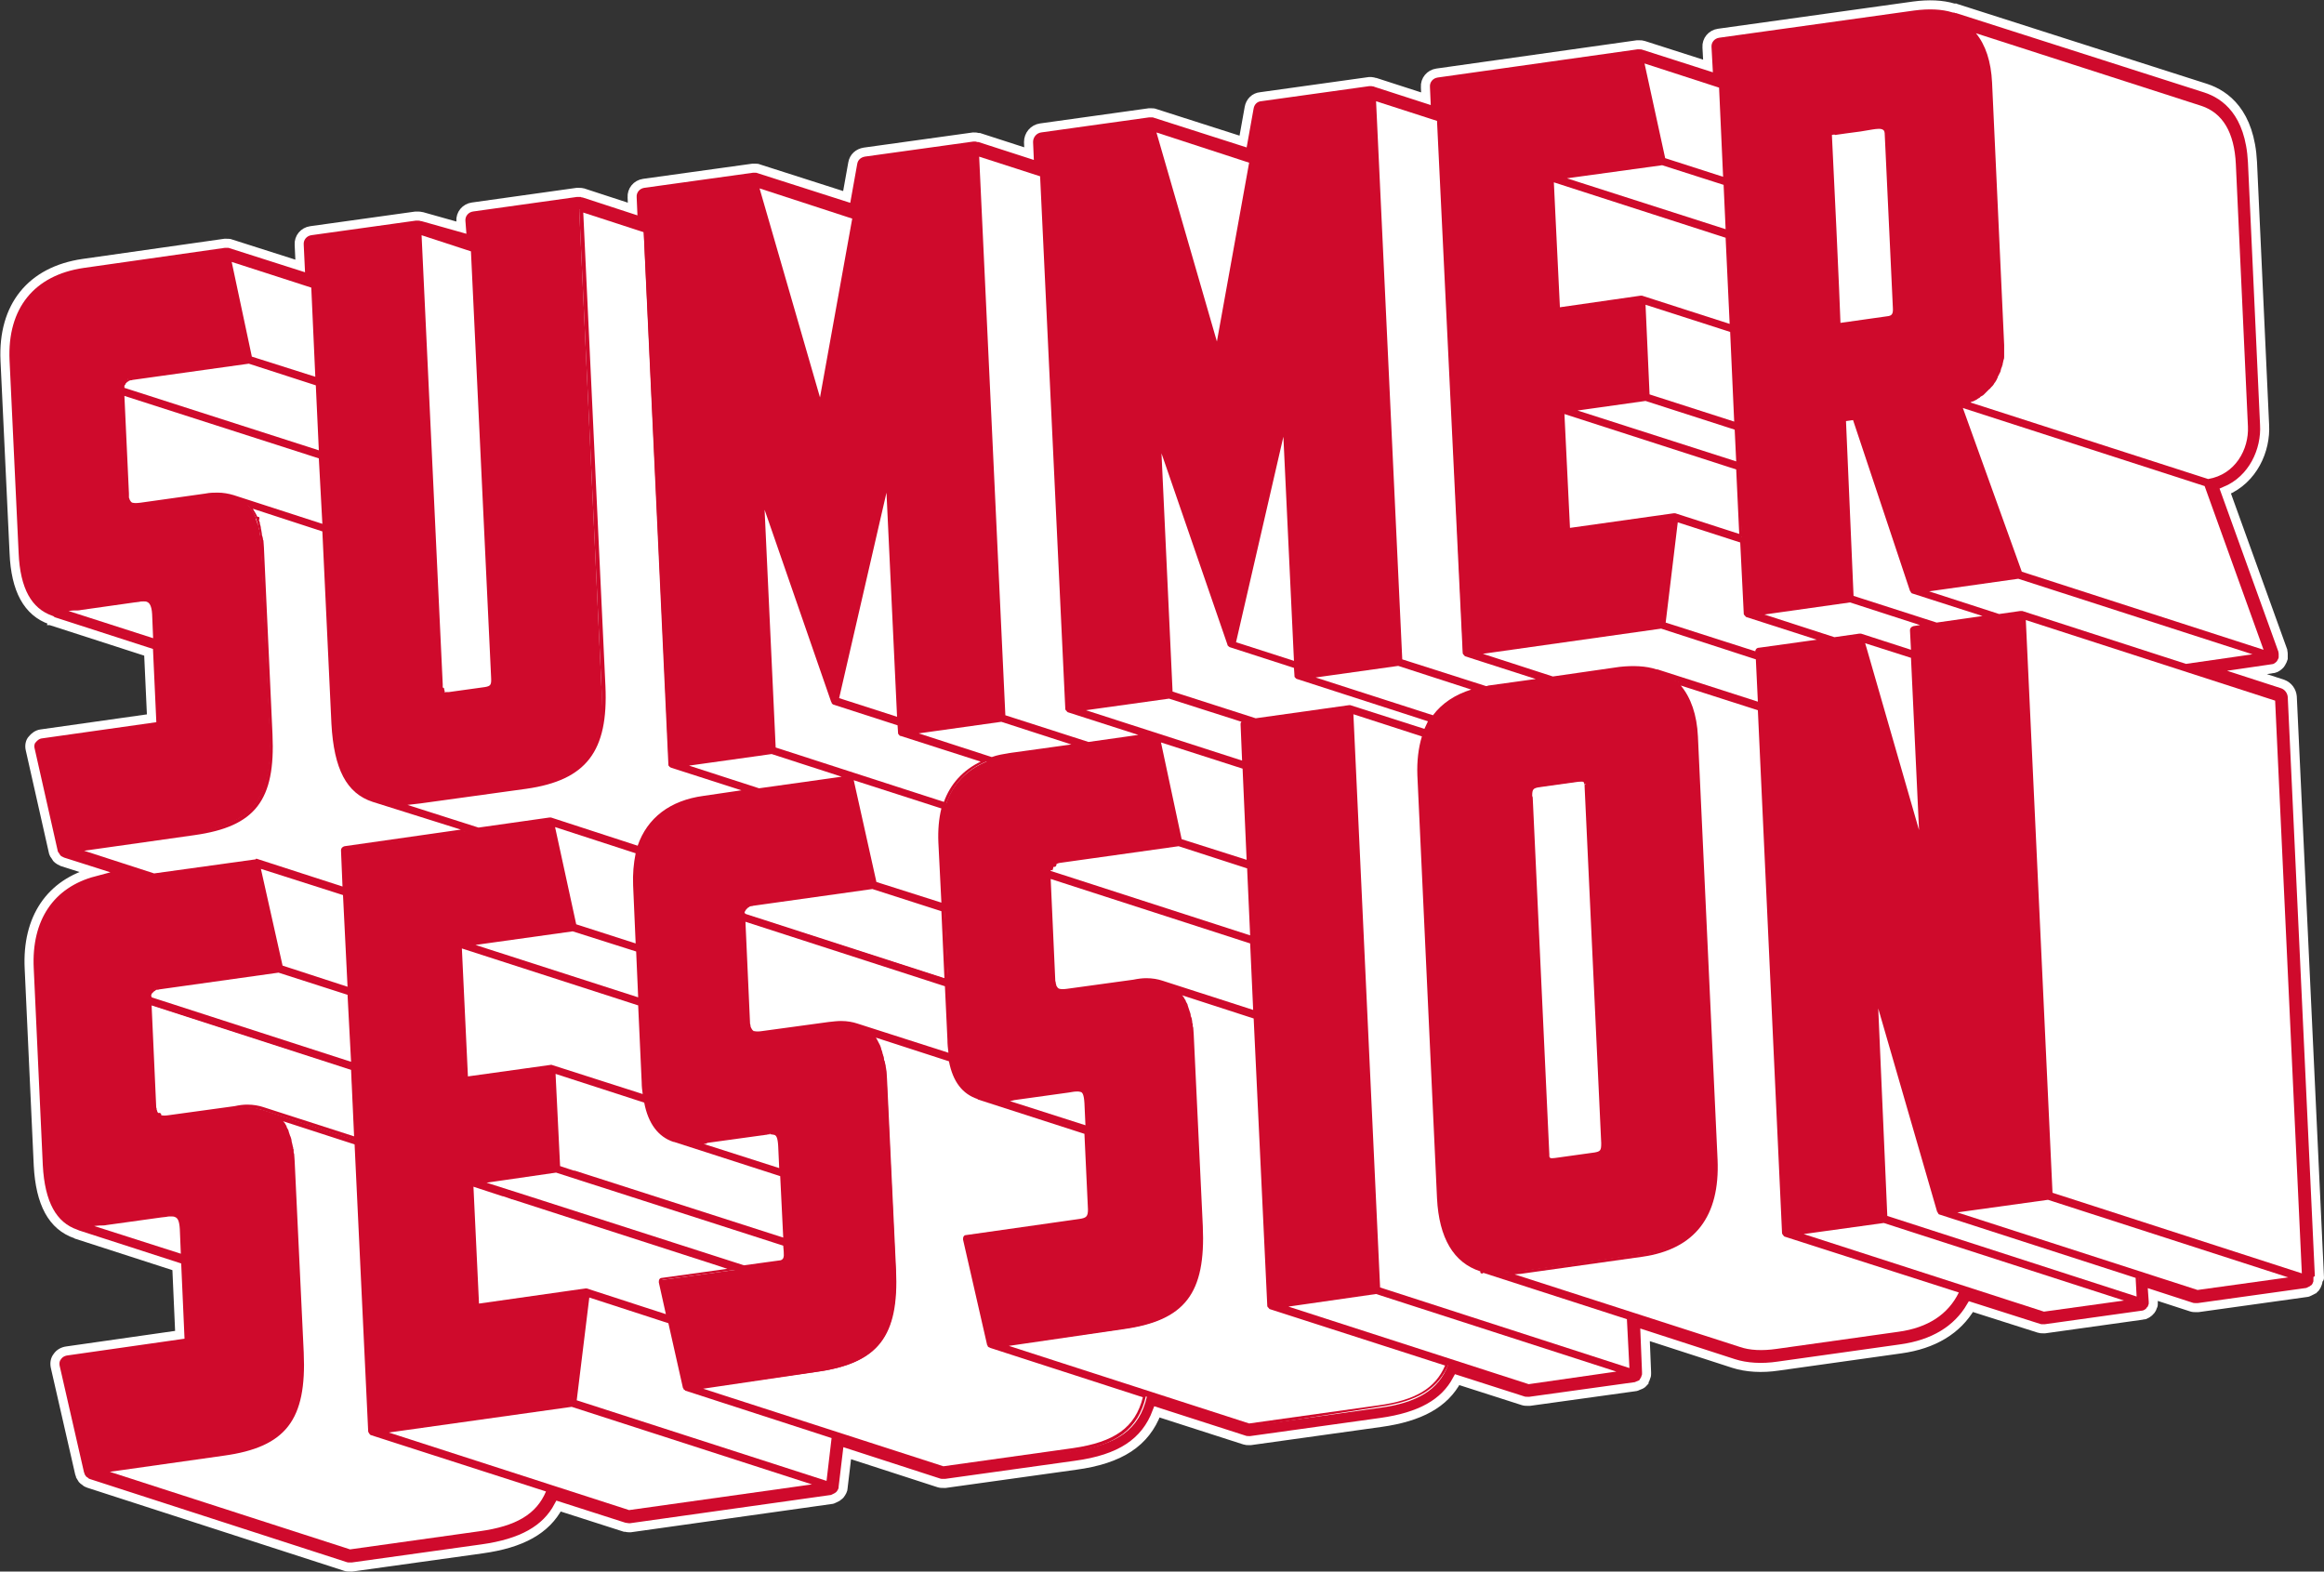
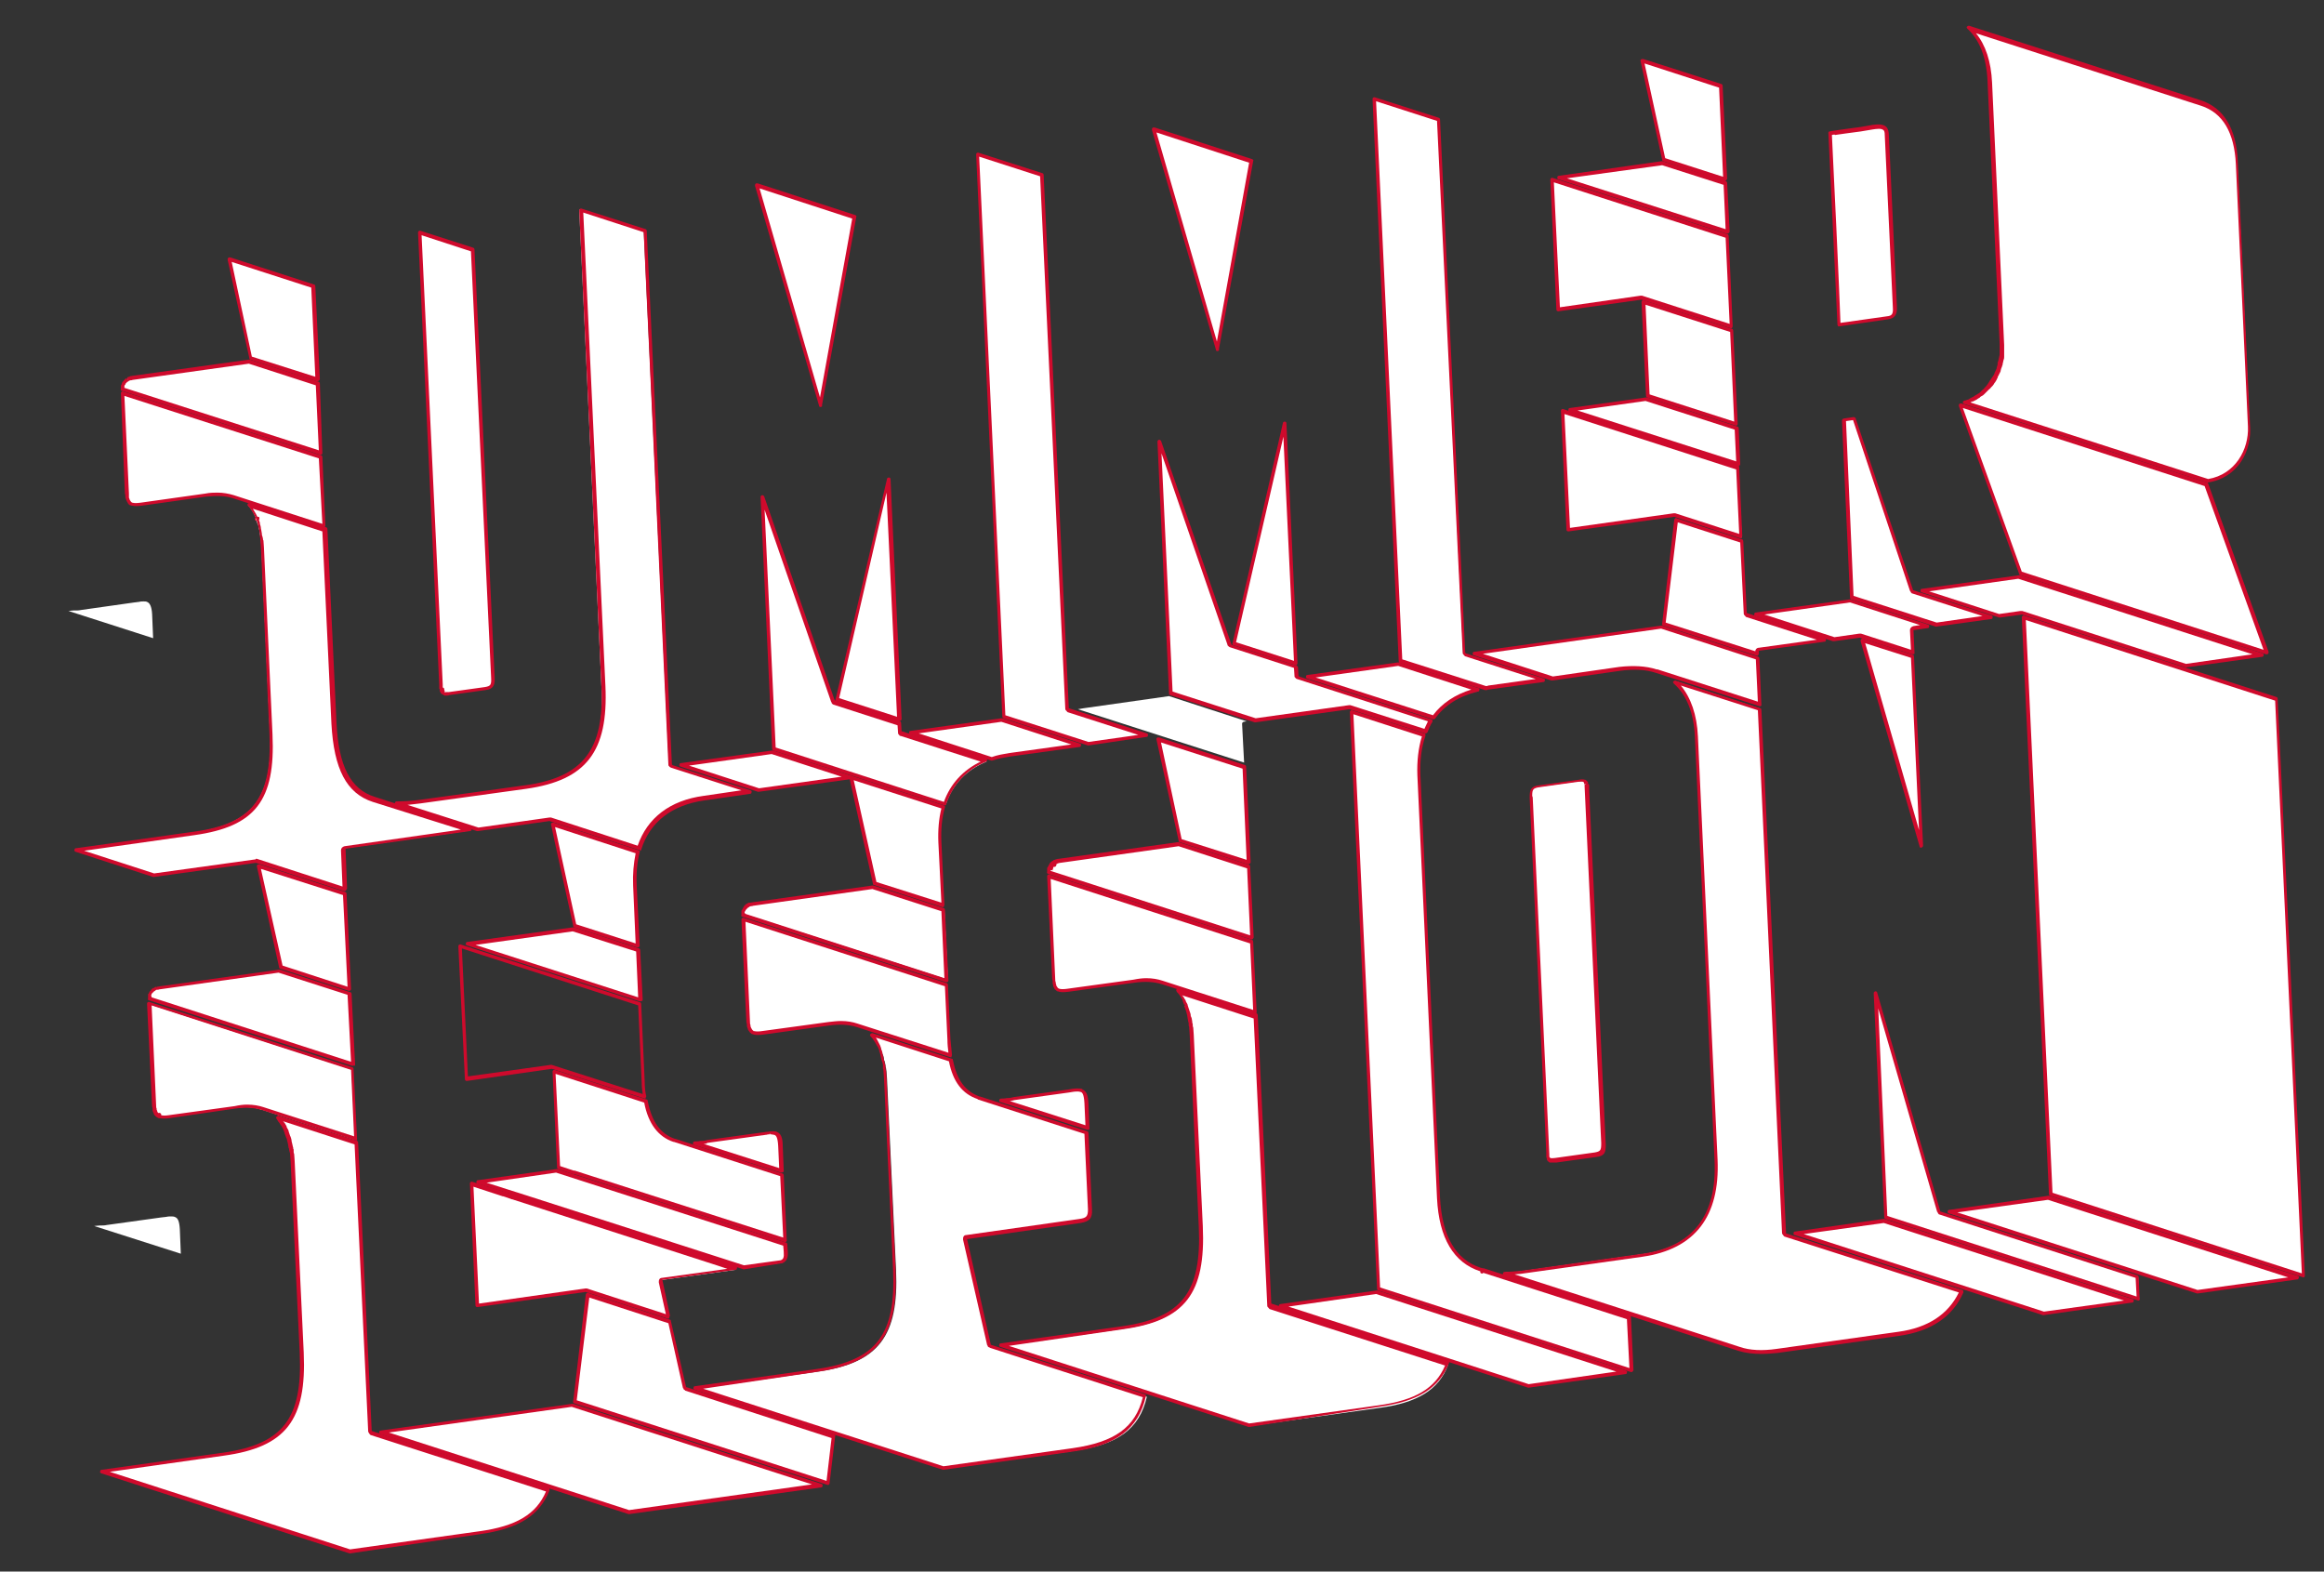
<svg xmlns="http://www.w3.org/2000/svg" version="1.1" id="Layer_1" x="0px" y="0px" viewBox="0 0 461.4 312" enable-background="new 0 0 461.4 312" xml:space="preserve">
  <rect x="0" y="0" width="461.4" height="312" fill="#333333" stroke="none" />
  <g>
-     <path fill="#CF0A2C" stroke="#FFFFFF" stroke-width="1.8" stroke-miterlimit="10" d="M460.5,253.7l-5.4-115.4c0,0,0,0,0,0   c-0.1-1.1-0.8-2.1-1.9-2.5l-7.1-2.3l4.8-0.7c0.2,0,0.4-0.1,0.6-0.1c0.4-0.1,0.8-0.4,1.1-0.7c0.1-0.1,0.2-0.2,0.3-0.4   c0.2-0.3,0.3-0.6,0.4-0.9c0,0,0,0,0-0.1c0,0,0-0.1,0-0.1c0-0.1,0-0.1,0-0.2c0-0.1,0-0.1,0-0.2c0-0.1,0-0.2,0-0.3   c0-0.3-0.1-0.5-0.1-0.7l-11.4-31.6c5.5-2.3,8.1-8.1,7.8-13.2l-2.4-52.1c-0.5-9.8-5.3-13.4-9.3-14.7L388.5,1.7c0,0-0.1,0-0.1,0   l-0.2-0.1c0,0-0.1,0-0.1,0c-0.1,0-0.1,0-0.2,0c-2.3-0.7-5-0.8-8-0.4l-38.7,5.4c-1.4,0.2-2.4,1.4-2.3,2.8l0.2,3.7L326.3,9   c-0.3-0.1-0.5-0.1-0.8-0.1c-0.1,0-0.3,0-0.5,0v0l-39.7,5.6c-1.4,0.2-2.4,1.4-2.3,2.8l0.1,2.3l-9.9-3.2c-0.1,0-0.2-0.1-0.3-0.1   c-0.2,0-0.4-0.1-0.6-0.1c0,0-0.2,0-0.2,0c-0.1,0-0.1,0-0.2,0c0,0-0.1,0-0.1,0l-21.5,3c-1.2,0.1-2.1,1-2.3,2.2l-1.2,6.7l-17.5-5.6   c-0.2-0.1-0.5-0.1-0.7-0.1c-0.1,0-0.2,0-0.2,0c-0.1,0-0.2,0-0.3,0l-21.5,3c-1.4,0.2-2.4,1.4-2.4,2.8l0.1,2.3l-9.9-3.2   c0,0-0.1,0-0.1,0c0,0-0.1,0-0.1,0c-0.3-0.1-0.5-0.1-0.9-0.1c0,0-0.1,0-0.1,0v0l-21.6,3c-1.2,0.2-2.1,1-2.3,2.2l-1.2,6.7l-17.5-5.6   c-0.2-0.1-0.4-0.1-0.6-0.1c-0.1,0-0.2,0-0.3,0c0,0-0.2,0-0.2,0c0,0-0.1,0-0.1,0l-21.6,3c-1.4,0.2-2.4,1.4-2.3,2.8l0.1,2.3l-9.8-3.2   c0,0-0.1,0-0.1,0c0,0,0,0,0,0c-0.2-0.1-0.5-0.1-0.7-0.1c0,0-0.1,0-0.2,0c-0.1,0-0.2,0-0.3,0l-20.7,2.9c-1.4,0.2-2.4,1.4-2.3,2.8   l0.1,1.3L83.8,43c0,0-0.1,0-0.1,0c-0.3-0.1-0.6-0.1-0.9-0.1c0,0-0.1,0-0.1,0c0,0-0.1,0-0.2,0l0,0l-20.8,2.9   c-1.4,0.2-2.4,1.4-2.3,2.8l0.2,4.2l-13.8-4.4c-0.2-0.1-0.5-0.1-0.8-0.1c-0.1,0-0.1,0-0.1,0c0,0-0.2,0-0.2,0c0,0-0.1,0-0.1,0   l-28.1,4c-10.3,1.5-16,8.5-15.5,19.3l1.8,38.2c0.3,7.3,2.7,11.7,7.3,13.3c0,0,0.1,0,0.1,0.1c0,0,0.1,0,0.1,0.1l19.2,6.2l0.6,13.1   l-21.9,3.1c-0.8,0.1-1.4,0.6-1.8,1.1C6,147.2,5.8,148,6,148.8l4.6,20.4c0.1,0.2,0.1,0.4,0.3,0.6c0.1,0.2,0.3,0.4,0.4,0.6   c0.1,0.1,0.3,0.3,0.5,0.4c0.2,0.1,0.4,0.2,0.6,0.3l6.3,2c-8.7,2.3-13.4,9.2-12.9,19.2l1.8,39.1c0.4,7.5,2.8,12,7.5,13.6   c0.1,0,0.2,0.1,0.2,0.1l19.8,6.4l0.6,13.5l-22.4,3.2c-0.8,0.1-1.5,0.5-1.9,1.1c-0.5,0.6-0.6,1.4-0.4,2.2l4.8,21   c0.1,0.3,0.2,0.5,0.2,0.6c0.1,0.2,0.3,0.4,0.4,0.6c0.1,0.1,0.3,0.3,0.5,0.4c0.2,0.2,0.4,0.3,0.7,0.4l51,16.5   c0.3,0.1,0.6,0.1,0.9,0.1c0.1,0,0.2,0,0.3,0c0,0,0.1,0,0.1,0l25.8-3.6c7.9-1.1,12.7-3.8,15.2-8.5l13.1,4.2c0,0,0.1,0,0.1,0   c0.2,0,0.4,0.1,0.7,0.1c0.1,0,0.3,0,0.4,0l39.8-5.6c0.2,0,0.4-0.1,0.6-0.2c0.2-0.1,0.4-0.2,0.6-0.3c0.1-0.1,0.3-0.2,0.4-0.3l0,0   c0.1-0.1,0.1-0.1,0.2-0.2c0.3-0.4,0.6-0.9,0.6-1.4h0c0,0,0-0.1,0-0.1l0.8-6.7l18.2,5.9c0.3,0.1,0.6,0.1,0.9,0.1c0.1,0,0.3,0,0.4,0   v0l25.8-3.6c8.9-1.2,13.9-4.5,16.2-10.6l17.4,5.6c0.3,0.1,0.5,0.1,0.8,0.1c0.1,0,0.2,0,0.4,0l25.8-3.6c7.9-1.1,12.7-3.8,15.2-8.5   l13.1,4.2c0.3,0.1,0.6,0.1,0.9,0.1c0.1,0,0.3,0,0.4,0l20.9-2.9c0.2,0,0.4-0.1,0.6-0.2c0.3-0.1,0.5-0.2,0.7-0.3   c0.2-0.1,0.3-0.3,0.5-0.5c0,0,0,0,0,0c0,0,0,0,0-0.1c0.2-0.3,0.3-0.5,0.4-0.9c0.1-0.2,0.1-0.4,0.1-0.5c0-0.1,0-0.2,0-0.3   c0,0,0-0.1,0-0.1l-0.3-7.4l17.6,5.7c2.5,0.8,5.6,1,8.9,0.5l24.2-3.4c6.6-0.9,11.3-3.8,14-8.4l13.5,4.3c0.3,0.1,0.5,0.1,0.8,0.1   c0.1,0,0.3,0,0.4,0l19.3-2.7c0.2,0,0.4-0.1,0.5-0.1c0.2-0.1,0.5-0.2,0.7-0.4c0.2-0.1,0.3-0.3,0.4-0.4l0,0c0-0.1,0.1-0.1,0.1-0.1   c0.2-0.2,0.3-0.5,0.4-0.8c0.1-0.1,0.1-0.3,0.1-0.4c0,0,0-0.1,0-0.1c0-0.1,0-0.2,0-0.3c0,0,0,0,0,0c0,0,0-0.1,0-0.1l-0.1-1.4   l7.7,2.5c0.3,0.1,0.6,0.1,0.9,0.1c0.1,0,0.3,0,0.4,0l21.5-3c0.2,0,0.4-0.1,0.6-0.2c0.2-0.1,0.4-0.2,0.6-0.3   c0.1-0.1,0.2-0.2,0.3-0.2c0,0,0.1-0.1,0.1-0.1l0.1-0.1l0,0c0,0,0.1-0.1,0.1-0.1c0.2-0.3,0.3-0.5,0.4-0.8c0.1-0.2,0.1-0.5,0.1-0.8   C460.5,253.8,460.5,253.8,460.5,253.7z" />
    <g>
      <path fill="#CF0A2C" stroke="#FFFFFF" stroke-width="1.8" stroke-miterlimit="10" d="M158.9,306.2L158.9,306.2L158.9,306.2    L158.9,306.2z" />
    </g>
  </g>
  <g>
    <g>
      <g>
        <path fill="#FFFFFF" d="M374.7,63.1c1.3-0.2,1.6-0.6,1.5-2.2c0,0-1.6-33.8-1.6-34.1c0-0.3,0-0.9-0.3-1.2     c-0.6-0.7-1.8-0.5-2.5-0.4c-0.8,0.1-1.5,0.2-2.3,0.3c-1.7,0.2-3.4,0.5-5,0.7c-0.1,0-1.1,0.1-1.1,0.2c0,0,1.8,38,1.8,38     L374.7,63.1z" />
        <path fill="#CF0A2C" d="M365.1,64.8c-0.1,0-0.2,0-0.2-0.1c-0.1-0.1-0.1-0.2-0.1-0.3c-1.8-38-1.8-38-1.8-38c0-0.3,0-0.3,1.4-0.5     c0.7-0.1,1.4-0.2,2.1-0.3c1-0.1,2-0.3,3-0.4c0.6-0.1,1.2-0.2,1.7-0.3l0.5-0.1c0.9-0.1,2.2-0.3,2.9,0.5c0.3,0.4,0.4,1,0.4,1.4     c0,0.3,1.6,34.1,1.6,34.1c0.1,1.7-0.4,2.4-1.8,2.6L365.1,64.8C365.1,64.8,365.1,64.8,365.1,64.8z M363.7,26.8     c0.2,3.4,1.6,33.5,1.7,37.3l9.2-1.3l0,0c1-0.1,1.3-0.4,1.2-1.8c0,0-1.6-33.8-1.6-34.1c0-0.2,0-0.8-0.2-1     c-0.4-0.5-1.5-0.3-2.2-0.2l-0.6,0.1c-0.6,0.1-1.2,0.2-1.8,0.3c-1,0.1-2,0.3-3,0.4c-0.7,0.1-1.4,0.2-2.1,0.3     C364.4,26.7,364,26.7,363.7,26.8z" />
      </g>
      <g>
        <polygon fill="#FFFFFF" points="49.7,71.1 63,75.4 62.1,56.9 45.4,51.6 45.4,51.6    " />
        <path fill="#CF0A2C" d="M63,75.7c0,0-0.1,0-0.1,0l-13.2-4.3c-0.1,0-0.2-0.1-0.2-0.3l-4.3-19.5c0-0.1,0-0.3,0.1-0.4     c0.1-0.1,0.2-0.1,0.4-0.1l16.7,5.4c0.1,0,0.2,0.2,0.2,0.3l0.9,18.4c0,0.1,0,0.2-0.1,0.3C63.1,75.7,63.1,75.7,63,75.7z M50,70.8     l12.6,4l-0.8-17.7l-15.8-5.1L50,70.8z" />
      </g>
      <g>
        <polygon fill="#FFFFFF" points="241.7,69.3 248.5,32 229.1,25.8 230.5,30.6    " />
        <path fill="#CF0A2C" d="M241.7,69.7c-0.2,0-0.3-0.1-0.3-0.3l-12.7-43.6c0-0.1,0-0.3,0.1-0.4c0.1-0.1,0.2-0.1,0.4-0.1l19.4,6.3     c0.2,0.1,0.3,0.2,0.2,0.4l-6.8,37.3C242.1,69.6,241.9,69.7,241.7,69.7C241.8,69.7,241.7,69.7,241.7,69.7z M229.6,26.3l12,41.5     l6.4-35.5L229.6,26.3z" />
      </g>
      <g>
        <path fill="#FFFFFF" d="M308.4,42.5l0.9,18.9l16.4-2.3c0,0,0,0,0,0h0c0,0,0,0,0,0c0,0,0.1,0,0.1,0c0,0,0,0,0,0l17.8,5.7     l-0.8-17.9l-34.8-11.2L308.4,42.5z" />
        <path fill="#CF0A2C" d="M343.8,65.2c0,0-0.1,0-0.1,0l-17.8-5.7c0,0,0,0,0,0l-0.1,0c0,0,0,0,0,0l-16.4,2.3c-0.1,0-0.2,0-0.3-0.1     c-0.1-0.1-0.1-0.2-0.1-0.3l-1.2-25.7c0-0.1,0-0.2,0.1-0.3c0.1-0.1,0.2-0.1,0.3-0.1l34.8,11.2c0.1,0,0.2,0.2,0.2,0.3l0.8,17.9     c0,0.1,0,0.2-0.1,0.3C343.9,65.1,343.9,65.2,343.8,65.2z M325.8,58.7c0.1,0,0.2,0,0.2,0l17.4,5.6l-0.8-17.1l-34.1-11l0.3,6.3     c0,0,0,0,0,0l0.9,18.5l16-2.3C325.7,58.7,325.8,58.7,325.8,58.7z" />
      </g>
      <g>
        <polygon fill="#FFFFFF" points="342.4,35.6 341.6,17.2 326,12.1 330.3,31.7    " />
        <path fill="#CF0A2C" d="M342.4,36c0,0-0.1,0-0.1,0L330.2,32c-0.1,0-0.2-0.1-0.2-0.3l-4.3-19.6c0-0.1,0-0.3,0.1-0.3     s0.2-0.1,0.4-0.1l15.6,5c0.1,0,0.2,0.2,0.2,0.3l0.9,18.4c0,0.1,0,0.2-0.1,0.3C342.6,35.9,342.5,36,342.4,36z M330.6,31.4     l11.5,3.7l-0.8-17.7l-14.8-4.8L330.6,31.4z" />
      </g>
      <g>
        <polygon fill="#FFFFFF" points="329.9,32.4 309.5,35.3 342.9,46 342.5,36.4    " />
        <path fill="#CF0A2C" d="M342.9,46.4c0,0-0.1,0-0.1,0l-33.4-10.8c-0.2-0.1-0.3-0.2-0.2-0.4c0-0.2,0.1-0.3,0.3-0.3l20.4-2.9     c0.1,0,0.1,0,0.2,0l12.6,4c0.1,0,0.2,0.2,0.2,0.3l0.5,9.6c0,0.1,0,0.2-0.1,0.3C343.1,46.4,343,46.4,342.9,46.4z M311.1,35.4     l31.5,10.1l-0.4-8.8l-12.2-3.9L311.1,35.4z" />
      </g>
      <g>
        <polygon fill="#FFFFFF" points="75.6,284.3 124.9,300.2 162.9,294.9 113.6,279    " />
        <path fill="#CF0A2C" d="M124.9,300.6c0,0-0.1,0-0.1,0l-49.3-15.9c-0.2-0.1-0.3-0.2-0.2-0.4c0-0.2,0.1-0.3,0.3-0.3l38-5.3     c0.1,0,0.1,0,0.2,0l49.3,15.9c0.2,0.1,0.3,0.2,0.2,0.4c0,0.2-0.1,0.3-0.3,0.3L124.9,300.6C125,300.6,125,300.6,124.9,300.6z      M77.2,284.4l47.7,15.4l36.3-5.1l-47.7-15.4L77.2,284.4z" />
      </g>
      <g>
        <path fill="#FFFFFF" d="M303.9,158.3L303.9,158.3c0,0.1,0,0.1,0,0.1l3.3,70.3c0,0,0,0,0,0.1c0,0.1,0,0.2,0,0.3c0,0,0,0.1,0,0.1     c0,0.1,0,0.2,0,0.3c0,0,0,0.1,0,0.1c0,0.1,0,0.1,0.1,0.2c0,0,0,0.1,0,0.1c0,0.1,0.1,0.1,0.1,0.2c0,0,0,0,0.1,0.1c0,0,0,0,0.1,0.1     c0.1,0.1,0.1,0.1,0.2,0.1l0.1,0c0.1,0,0.2,0,0.4,0c0.2,0,0.4,0,0.6,0l7.9-1.1c1.4-0.2,1.6-0.6,1.6-2c0,0,0-0.1,0-0.1l0-0.1     c0,0,0,0,0,0l-3.3-70.3c0,0,0,0,0-0.1c0-0.1,0-0.2,0-0.3c0,0,0-0.1,0-0.1c0-0.1,0-0.2,0-0.3c0,0,0-0.1,0-0.1c0-0.1,0-0.1-0.1-0.2     c0,0,0-0.1,0-0.1c0-0.1-0.1-0.1-0.1-0.2c0,0,0,0-0.1-0.1c0,0,0,0-0.1-0.1c-0.1-0.1-0.1-0.1-0.2-0.1l-0.1,0c-0.1,0-0.2,0-0.4,0     c-0.2,0-0.4,0-0.6,0l-7.9,1.1c-1.4,0.2-1.6,0.6-1.6,2C303.9,158.3,303.9,158.3,303.9,158.3z" />
        <path fill="#CF0A2C" d="M308.3,230.8c-0.2,0-0.3,0-0.5,0c0,0-0.1,0-0.1,0c-0.1,0-0.2-0.1-0.3-0.2c0,0-0.1-0.1-0.1-0.1l-0.1-0.1     c-0.1-0.1-0.1-0.2-0.1-0.3c0,0,0-0.1,0-0.1c0-0.1,0-0.1-0.1-0.2l0-0.1c0-0.1,0-0.2,0-0.3l0-0.5l-3.3-70.5c0,0,0,0,0,0v-0.1     c0-1.5,0.2-2.2,1.9-2.4l7.9-1.1c0.5-0.1,0.8-0.1,1.1,0c0,0,0.1,0,0.1,0c0.1,0,0.2,0.1,0.3,0.2c0,0,0.1,0.1,0.1,0.1     c0,0,0.1,0.1,0.1,0.1c0.1,0.1,0.1,0.2,0.1,0.3l-0.3,0.2l0.4-0.1c0,0.1,0,0.2,0.1,0.2l0,0.1c0,0.1,0,0.2,0,0.3l0,0.5     c0,0,0,0.1,0,0.1l3.3,70.5c0,1.5-0.2,2.2-1.9,2.4l-7.9,1.1C308.7,230.8,308.5,230.8,308.3,230.8z M304.3,158.3L304.3,158.3     l3.3,70.9c0,0.1,0,0.2,0,0.2l0,0.1c0,0,0,0.1,0,0.1c0,0.1,0.1,0.2,0.1,0.2c0.1,0.1,0.1,0.1,0.1,0.1c0.3,0.1,0.5,0,0.9,0l7.9-1.1     c1.1-0.2,1.3-0.4,1.3-1.7l0-0.2l-3.3-70.8c0-0.1,0-0.2,0-0.3l0.3-0.2l-0.4,0.1c0-0.1,0-0.1,0-0.2c0,0,0-0.1,0-0.1     c0,0,0-0.1-0.1-0.1c-0.1-0.1-0.1-0.1-0.1-0.1c-0.3-0.1-0.5,0-0.9,0l-7.9,1.1c-1.1,0.2-1.3,0.4-1.3,1.7L304.3,158.3z M304.3,158.3     L304.3,158.3L304.3,158.3z" />
      </g>
      <g>
        <path fill="#FFFFFF" d="M51.1,103l-0.2,0.1L51.1,103C51.1,103,51.1,103,51.1,103z" />
        <path fill="#CF0A2C" d="M50.9,103.4c-0.2,0-0.3-0.1-0.3-0.3c-0.1-0.2,0-0.4,0.2-0.4l0.2-0.1c0.1,0,0.2,0,0.3,0s0.2,0.1,0.2,0.2     l-0.3,0.1l0.3-0.1c0,0.1,0,0.2,0,0.3c-0.1,0.1-0.1,0.2-0.3,0.2L50.9,103.4C50.9,103.4,50.9,103.4,50.9,103.4z" />
      </g>
      <g>
-         <polygon fill="#FFFFFF" points="88,137.2 87.8,137.3 88,137.2    " />
        <path fill="#CF0A2C" d="M87.8,137.7c-0.1,0-0.3-0.1-0.3-0.2c-0.1-0.2,0-0.4,0.2-0.4l0.2-0.1c0.1-0.1,0.3,0,0.4,0.1     c0.1,0.1,0.1,0.3,0.1,0.4l0,0c0,0.1-0.1,0.2-0.2,0.2L87.8,137.7C87.9,137.6,87.8,137.7,87.8,137.7z" />
      </g>
      <g>
        <path fill="#FFFFFF" d="M87.9,136.9l-0.3,0.1L87.9,136.9C87.9,136.9,87.9,136.9,87.9,136.9z" />
        <path fill="#CF0A2C" d="M87.7,137.3c-0.2,0-0.3-0.1-0.4-0.3c0-0.2,0.1-0.4,0.3-0.4l0.3-0.1c0.2,0,0.4,0.1,0.4,0.3     c0,0.1,0,0.2,0,0.3c-0.1,0.1-0.2,0.2-0.3,0.2L87.7,137.3C87.7,137.3,87.7,137.3,87.7,137.3z" />
      </g>
      <g>
        <polygon fill="#FFFFFF" points="31.6,221.3 31.5,221.5 31.6,221.3    " />
        <path fill="#CF0A2C" d="M31.5,221.9c-0.1,0-0.1,0-0.2-0.1c-0.2-0.1-0.2-0.3-0.1-0.5l0.1-0.2c0.1-0.2,0.3-0.2,0.5-0.1l0,0     c0.1,0,0.2,0.1,0.2,0.2c0,0.1,0,0.2-0.1,0.3l-0.2,0.2C31.7,221.8,31.6,221.9,31.5,221.9z" />
      </g>
      <g>
        <path fill="#FFFFFF" d="M209.2,171.6l-0.2-0.2L209.2,171.6C209.1,171.6,209.1,171.6,209.2,171.6z" />
        <path fill="#CF0A2C" d="M209.1,172C209.1,172,209.1,172,209.1,172c-0.2,0-0.3-0.1-0.3-0.2l-0.1-0.2c-0.1-0.2,0-0.4,0.1-0.5     c0.2-0.1,0.4-0.1,0.5,0.1l0.2,0.2c0.1,0.2,0.1,0.4-0.1,0.5l-0.2-0.3l0.2,0.3C209.3,171.9,209.2,172,209.1,172z" />
      </g>
      <g>
        <polygon fill="#FFFFFF" points="294.3,252.5 294.4,252.2 294.3,252.4    " />
        <path fill="#CF0A2C" d="M294.3,252.8c0,0-0.1,0-0.1,0l0,0c-0.1,0-0.2-0.1-0.2-0.2c0-0.1,0-0.2,0-0.3l0.1-0.2     c0.1-0.2,0.3-0.2,0.5-0.2c0.2,0.1,0.3,0.3,0.2,0.4l-0.1,0.2C294.6,252.7,294.4,252.8,294.3,252.8z" />
      </g>
      <g>
        <path fill="#FFFFFF" d="M25.3,98.5c0,0.1,0,0.1,0,0.2c0,0.1,0,0.2,0.1,0.3c0,0,0,0.1,0,0.1c0,0.1,0.1,0.2,0.1,0.3     c0,0,0,0.1,0,0.1c0.1,0.2,0.3,0.3,0.4,0.4c0,0,0,0,0.1,0c0.1,0,0.1,0.1,0.2,0.1l0.1,0c0.2,0.1,0.4,0.1,0.7,0.1     c0.3,0,0.6,0,0.9-0.1l12.8-1.8c0.8-0.1,1.6-0.2,2.4-0.2c1.1,0,2.1,0.1,3,0.4c0,0,0,0,0.1,0l18,5.8l-0.6-13.6l-22.1-7.1l-17.2-5.6     L25.3,98C25.3,98.2,25.3,98.4,25.3,98.5z" />
        <path fill="#CF0A2C" d="M64.3,104.7c0,0-0.1,0-0.1,0l-18-5.8c-1.6-0.5-3.2-0.5-5.3-0.3l-12.8,1.8c-0.9,0.1-1.3,0.1-1.8,0     c0,0-0.1,0-0.1,0c-0.1,0-0.2-0.1-0.3-0.1c0,0-0.1,0-0.1,0c-0.2-0.1-0.4-0.3-0.5-0.6c0,0,0-0.1-0.1-0.1c0-0.1-0.1-0.2-0.1-0.3     l-0.1-0.2c0-0.1-0.1-0.2-0.1-0.3l0-0.2c0,0,0,0,0,0c0-0.2,0-0.4-0.1-0.6L24,78.1c0-0.1,0-0.2,0.1-0.3c0.1-0.1,0.2-0.1,0.3-0.1     l39.4,12.7c0.1,0,0.2,0.2,0.2,0.3l0.6,13.6c0,0.1,0,0.2-0.1,0.3C64.5,104.7,64.4,104.7,64.3,104.7z M43.2,97.8     c1.1,0,2.2,0.2,3.2,0.5l17.6,5.7L63.3,91L24.7,78.6l0.9,19.4c0,0.2,0,0.4,0,0.5l0,0.2c0,0.1,0,0.2,0.1,0.3l0,0.1     c0,0.1,0.1,0.1,0.1,0.2c0.1,0.2,0.2,0.3,0.3,0.4c0.1,0.1,0.2,0.1,0.2,0.1c0.4,0.1,0.8,0.1,1.6,0l12.8-1.8     C41.7,97.8,42.5,97.8,43.2,97.8z" />
      </g>
      <g>
        <path fill="#FFFFFF" d="M29.2,119.5c-0.2-0.1-0.4-0.1-0.7-0.1c-0.3,0-0.6,0-0.9,0.1c0,0-0.1,0-0.1,0c-0.2,0-0.5,0.1-0.8,0.1     l-10.6,1.5c-0.4,0.1-0.8,0.1-1.2,0.1c-0.1,0-0.2,0-0.3,0c-0.4,0-0.7,0.1-1,0.1c0,0,0,0,0,0l16.8,5.4l-0.2-4.8     C30.1,120.3,29.7,119.7,29.2,119.5z" />
      </g>
      <g>
        <path fill="#FFFFFF" d="M63,76.2l-13.7-4.4l-23,3.2c-0.2,0-0.4,0.1-0.5,0.1c-0.1,0-0.1,0-0.1,0c-0.1,0-0.2,0.1-0.3,0.1     c-0.1,0-0.1,0.1-0.1,0.1c-0.1,0-0.2,0.1-0.2,0.1c0,0-0.1,0.1-0.1,0.1c-0.1,0-0.1,0.1-0.2,0.2c0,0-0.1,0.1-0.1,0.1     c0,0.1-0.1,0.1-0.1,0.2c0,0,0,0.1-0.1,0.2c0,0.1-0.1,0.1-0.1,0.2c0,0.1,0,0.1,0,0.2c0,0.1,0,0.2,0,0.2c0,0.1,0,0.1,0,0.2     c0,0,0,0.1,0,0.1l39.4,12.7L63,76.2z" />
        <path fill="#CF0A2C" d="M63.7,90.3c0,0-0.1,0-0.1,0L24.2,77.6c-0.2,0-0.3-0.2-0.2-0.4l0-0.1c0-0.1,0-0.2,0-0.2c0-0.1,0-0.2,0-0.3     c0-0.1,0-0.1,0.1-0.2c0-0.1,0.1-0.2,0.1-0.3c0-0.1,0-0.1,0.1-0.2c0-0.1,0.1-0.2,0.2-0.2c0-0.1,0.1-0.1,0.1-0.2     c0.1-0.1,0.1-0.1,0.2-0.2c0,0,0.1-0.1,0.1-0.1c0.1-0.1,0.1-0.1,0.2-0.1l0.3,0.3L25.2,75c0,0,0.1,0,0.1-0.1c0.1,0,0.2-0.1,0.3-0.1     c0.1,0,0.1,0,0.2-0.1c0.2,0,0.4-0.1,0.6-0.1l23-3.2c0.1,0,0.1,0,0.2,0l13.7,4.4c0.1,0,0.2,0.2,0.2,0.3L64,89.9     c0,0.1,0,0.2-0.1,0.3C63.8,90.2,63.7,90.3,63.7,90.3z M24.7,77l38.6,12.4l-0.6-12.9l-13.3-4.3l-22.9,3.2c-0.2,0-0.3,0.1-0.5,0.1     l-0.1,0c-0.1,0-0.2,0.1-0.3,0.1c0,0-0.1,0.1-0.1,0.1c-0.1,0.1-0.2,0.1-0.2,0.1c0,0-0.1,0-0.1,0.1c-0.1,0.1-0.1,0.1-0.1,0.1     L25,76.1c-0.1,0.1-0.1,0.1-0.1,0.2c0,0,0,0.1-0.1,0.1c0,0.1-0.1,0.1-0.1,0.2c0,0,0,0.1,0,0.2C24.7,76.8,24.7,76.8,24.7,77     C24.7,76.9,24.7,76.9,24.7,77z" />
      </g>
      <g>
        <path fill="#FFFFFF" d="M50.8,170.9C50.8,170.9,50.8,170.9,50.8,170.9c0.1,0,0.1,0,0.1,0c0,0,0.1,0,0.1,0l17.5,5.6l-0.4-7.7     c0-0.2,0.1-0.4,0.3-0.4l24.7-3.5l-19-6.1c0,0,0,0,0,0c-5.1-1.6-7.5-6.4-7.9-15.2l-1.8-38.4l-15.2-4.9c0.5,0.5,1,1.2,1.3,1.9     c0,0,0,0,0,0c0.1,0.3,0.3,0.5,0.4,0.8l0.2-0.1c0,0,0,0,0,0.1l-0.3,0c0,0,0,0.1,0,0.1c0.1,0.3,0.2,0.5,0.3,0.8     c0,0.1,0,0.1,0.1,0.2c0.1,0.3,0.2,0.5,0.2,0.8c0,0.1,0,0.2,0.1,0.3c0.1,0.3,0.1,0.5,0.1,0.8c0,0.2,0.1,0.4,0.1,0.6     c0,0.2,0.1,0.4,0.1,0.6c0,0.4,0.1,0.9,0.1,1.3l1.7,37.1c0.6,12.9-3.4,18-15.2,19.7l-23.5,3.3l15.4,5L50.8,170.9z" />
        <path fill="#CF0A2C" d="M68.4,176.9c0,0-0.1,0-0.1,0l-17.5-5.6c0,0,0,0,0,0l-20.2,2.8c-0.1,0-0.1,0-0.2,0l-15.4-5     c-0.2-0.1-0.3-0.2-0.2-0.4c0-0.2,0.1-0.3,0.3-0.3l23.5-3.3c11.6-1.6,15.4-6.7,14.9-19.3l-1.7-37.1c0-0.5-0.1-0.9-0.1-1.3     c0-0.1,0-0.3,0-0.4l-0.1-0.5c0-0.1,0-0.2,0-0.4c0-0.2-0.1-0.4-0.1-0.6l-0.1-0.5c-0.1-0.3-0.1-0.6-0.2-0.8l0-0.1     c-0.1-0.4-0.2-0.6-0.3-0.9c0,0,0-0.1,0-0.1c0,0,0,0,0,0c-0.1-0.3-0.2-0.5-0.4-0.8c-0.4-0.8-0.8-1.4-1.3-1.9     c-0.1-0.1-0.1-0.3,0-0.4c0.1-0.1,0.3-0.2,0.4-0.2l15.2,4.9c0.1,0,0.2,0.2,0.2,0.3l1.8,38.4c0.4,8.7,2.8,13.3,7.6,14.8l19,6.1     c0.2,0.1,0.3,0.2,0.2,0.4c0,0.2-0.1,0.3-0.3,0.3l-24.7,3.5l0.3,7.8c0,0.1,0,0.2-0.1,0.3C68.6,176.9,68.5,176.9,68.4,176.9z      M50.8,170.5c0.1,0,0.2,0,0.2,0l17,5.5l-0.3-7.2c0-0.4,0.3-0.7,0.7-0.8l23.1-3.3L74,159.2c-5.2-1.7-7.7-6.5-8.2-15.5L64,105.5     L50.2,101c0.2,0.3,0.4,0.7,0.6,1c0.1,0.2,0.2,0.4,0.3,0.6c0.1,0,0.1,0,0.2,0c0.1,0,0.2,0.1,0.2,0.2c0,0.1,0,0.2,0,0.3     c0,0-0.1,0.1-0.1,0.1c0.1,0.2,0.1,0.4,0.2,0.6c0,0,0,0.1,0,0.1l0,0.1c0.1,0.3,0.2,0.6,0.2,0.9l0.1,0.5c0,0.2,0.1,0.4,0.1,0.7     c0,0.1,0,0.2,0.1,0.4l0.1,0.4c0,0.1,0,0.3,0.1,0.4c0,0.4,0.1,0.9,0.1,1.4l1.7,37.1c0.6,13.1-3.4,18.3-15.5,20l-21.9,3.1l13.9,4.5     l20.2-2.8C50.7,170.5,50.8,170.5,50.8,170.5z" />
      </g>
      <g>
        <path fill="#FFFFFF" d="M87.6,136.4c0,0.1,0,0.1,0,0.2c0,0.1,0,0.2,0.1,0.3l0.3-0.1c0,0,0,0,0,0l-0.3,0c0,0,0,0.1,0,0.1     c0,0.1,0.1,0.2,0.1,0.3l0.2-0.1l0,0l-0.2,0.1c0,0,0,0.1,0.1,0.1c0,0,0,0.1,0.1,0.1c0.1,0.1,0.2,0.2,0.3,0.2l0.2,0     c0.1,0,0.2,0,0.2,0c0.2,0,0.3,0,0.6,0l7.2-1c1.4-0.2,1.6-0.7,1.5-2.3l-4-84.8l-10.6-3.4l4.2,89.7     C87.6,136.1,87.6,136.3,87.6,136.4z" />
        <path fill="#CF0A2C" d="M88.6,138.1c-0.1,0-0.2,0-0.3,0l-0.2-0.1c-0.2-0.1-0.3-0.2-0.5-0.3c0-0.1-0.1-0.1-0.1-0.2     c0,0,0-0.1-0.1-0.1c0,0,0,0,0,0c0-0.1-0.1-0.2-0.1-0.3c0,0,0-0.1,0-0.1c0,0,0,0,0,0c0,0,0,0,0,0c0-0.1,0-0.2-0.1-0.3l0-0.2     c0,0,0,0,0,0c0-0.2,0-0.4,0-0.6L83,46.2c0-0.1,0-0.2,0.1-0.3c0.1-0.1,0.2-0.1,0.3-0.1L94,49.2c0.1,0,0.2,0.2,0.2,0.3l4,84.8     c0.1,1.7-0.2,2.5-1.8,2.7l-7.2,1C89,138.1,88.8,138.1,88.6,138.1z M88.5,137.4c0.1,0,0.4,0,0.6,0l7.2-1c1.1-0.2,1.3-0.4,1.2-2     l-4-84.5l-9.8-3.2l4.2,89.2c0,0.2,0,0.4,0,0.5l0,0.1c0,0,0,0,0,0c0.1,0,0.3,0.1,0.3,0.3c0,0,0,0.1,0,0.2c0.1,0.1,0.1,0.2,0.1,0.4     c0,0,0,0,0,0.1L88.5,137.4C88.5,137.4,88.5,137.4,88.5,137.4z" />
      </g>
      <g>
        <path fill="#FFFFFF" d="M104.3,156.2l-21,2.9c-1.7,0.2-3.2,0.3-4.6,0.3l16.1,5.2l14.2-2c0,0,0,0,0.1,0c0,0,0.1,0,0.1,0h0     l17.6,5.7c1.8-5.6,6.2-9.1,12.9-10l9-1.3l-15.5-5c0,0,0,0-0.1,0c0,0,0,0-0.1,0c0,0,0,0-0.1-0.1c0,0,0,0,0,0     c0-0.1-0.1-0.1-0.1-0.2l-5-106l-12.8-4.1l4.4,94.5C120.3,149,116,154.6,104.3,156.2z" />
        <path fill="#CF0A2C" d="M126.8,168.7c0,0-0.1,0-0.1,0l-17.6-5.7l-14.2,2c-0.1,0-0.1,0-0.2,0l-16.1-5.2c-0.2-0.1-0.3-0.2-0.2-0.4     c0-0.2,0.2-0.3,0.4-0.3c1.4,0,3-0.1,4.5-0.3l21-2.9c11.5-1.6,15.7-7.1,15.1-19.6l-4.4-94.5c0-0.1,0-0.2,0.1-0.3     c0.1-0.1,0.2-0.1,0.3-0.1l12.8,4.1c0.1,0,0.2,0.2,0.2,0.3l5,106c0,0,0,0,0,0c0,0,0.1,0,0.1,0.1l15.5,5c0.2,0.1,0.3,0.2,0.2,0.4     c0,0.2-0.1,0.3-0.3,0.3l-9,1.3c-6.5,0.9-10.9,4.3-12.6,9.8c0,0.1-0.1,0.2-0.2,0.2C127,168.7,126.9,168.7,126.8,168.7z      M109.1,162.3c0.1,0,0.2,0,0.3,0l17.2,5.6c1.9-5.5,6.4-9,13.1-9.9l7.5-1.1l-14-4.5c0,0-0.1,0-0.1-0.1c0,0-0.1,0-0.1,0     c-0.1-0.1-0.1-0.1-0.1-0.1c0,0,0-0.1-0.1-0.1c-0.1-0.1-0.1-0.2-0.1-0.3l-4.9-105.7l-12-3.9l4.4,94c0.6,13-3.8,18.7-15.7,20.4l0,0     l-21,2.9c-0.9,0.1-1.7,0.2-2.6,0.3l14.1,4.5l14.1-2C109,162.3,109.1,162.3,109.1,162.3z M104.3,156.2L104.3,156.2L104.3,156.2z" />
      </g>
      <g>
        <polygon fill="#FFFFFF" points="169.7,43.1 150.3,36.8 162.9,80.4    " />
        <path fill="#CF0A2C" d="M162.9,80.8c-0.2,0-0.3-0.1-0.3-0.3l-12.7-43.6c0-0.1,0-0.3,0.1-0.4c0.1-0.1,0.2-0.1,0.4-0.1l19.4,6.3     c0.2,0.1,0.3,0.2,0.2,0.4l-6.8,37.3C163.3,80.7,163.1,80.8,162.9,80.8C163,80.8,163,80.8,162.9,80.8z M150.8,37.4l12,41.5     l6.4-35.5L150.8,37.4z" />
      </g>
      <g>
        <path fill="#FFFFFF" d="M165.5,139.4C165.5,139.4,165.5,139.4,165.5,139.4c-0.1,0-0.1-0.1-0.1-0.2c0,0,0,0,0,0l-14-40.6l0.2,3.5     l2.2,46.6l17.6,5.7l16.4,5.3c1.3-4,4.1-6.9,8.1-8.5l-16.8-5.4c0,0,0,0,0,0c0,0-0.1,0-0.1-0.1c0,0,0,0-0.1-0.1c0,0,0,0,0,0     c0-0.1-0.1-0.1-0.1-0.2l-0.1-1.7l-13-4.2C165.5,139.4,165.5,139.4,165.5,139.4z" />
        <path fill="#CF0A2C" d="M187.6,159.9c0,0-0.1,0-0.1,0L153.5,149c-0.1,0-0.2-0.2-0.2-0.3l-2.3-50c0-0.2,0.1-0.3,0.3-0.4     c0.2,0,0.3,0.1,0.4,0.2l14,40.5c0,0,0,0,0,0l0,0c0,0,0,0,0,0l-0.2,0.3l0.2-0.3l13,4.2c0.1,0,0.2,0.2,0.2,0.3l0.1,1.7     c0,0,0,0,0.1,0l16.7,5.4c0.1,0,0.2,0.2,0.2,0.3s-0.1,0.3-0.2,0.3c-3.9,1.6-6.5,4.4-7.9,8.3C187.9,159.9,187.7,159.9,187.6,159.9z      M154,148.4l33.4,10.8c1.3-3.6,3.8-6.3,7.3-8l-15.9-5.1c0,0-0.1,0-0.1,0c0,0-0.1,0-0.1-0.1c0,0-0.1-0.1-0.1-0.1     c0,0-0.1-0.1-0.1-0.1c-0.1-0.1-0.1-0.2-0.1-0.3l-0.1-1.5l-12.7-4.1c-0.1,0-0.1-0.1-0.2-0.1c0,0,0,0,0,0c-0.1-0.1-0.2-0.2-0.2-0.3     c0,0,0-0.1-0.1-0.2l-13.2-38.1L154,148.4z" />
      </g>
      <g>
        <path fill="#FFFFFF" d="M150.6,156.9l18-2.5c0,0,0,0,0,0c0,0,0,0,0,0l-15.5-5l-18.1,2.5L150.6,156.9z" />
        <path fill="#CF0A2C" d="M150.6,157.2c0,0-0.1,0-0.1,0l-15.4-5c-0.2-0.1-0.3-0.2-0.2-0.4c0-0.2,0.1-0.3,0.3-0.3l18.1-2.5     c0.1,0,0.1,0,0.2,0l15.5,5c0.2,0.1,0.3,0.2,0.2,0.4c0,0.2-0.2,0.3-0.4,0.3L150.6,157.2C150.6,157.2,150.6,157.2,150.6,157.2z      M136.8,152l13.9,4.5l16.4-2.3l-13.9-4.5L136.8,152z" />
      </g>
      <g>
        <polygon fill="#FFFFFF" points="173.7,106.2 166.2,138.8 178.5,142.8 176.3,95.1    " />
        <path fill="#CF0A2C" d="M178.5,143.2c0,0-0.1,0-0.1,0l-12.3-4c-0.2-0.1-0.3-0.2-0.2-0.4l7.6-32.6l0,0l2.6-11.1     c0-0.2,0.2-0.3,0.4-0.3c0.2,0,0.3,0.2,0.3,0.3l2.2,47.6c0,0.1,0,0.2-0.1,0.3C178.7,143.1,178.6,143.2,178.5,143.2z M166.6,138.6     l11.5,3.7L176,97.8L166.6,138.6z" />
      </g>
      <g>
        <path fill="#FFFFFF" d="M200.4,149.9l13.8-1.9l-11.4-3.7l-4.1-1.3l-18,2.5l16.1,5.2C198,150.3,199.2,150,200.4,149.9z" />
        <path fill="#CF0A2C" d="M196.9,151c0,0-0.1,0-0.1,0l-16.1-5.2c-0.2-0.1-0.3-0.2-0.2-0.4c0-0.2,0.1-0.3,0.3-0.3l18-2.5     c0.1,0,0.1,0,0.2,0l15.4,5c0.2,0.1,0.3,0.2,0.2,0.4c0,0.2-0.1,0.3-0.3,0.3l-13.8,1.9h0c-1.2,0.2-2.4,0.4-3.5,0.8     C197,151,196.9,151,196.9,151z M182.4,145.6l14.5,4.7c1.1-0.4,2.3-0.6,3.5-0.8l12.3-1.7l-13.9-4.5L182.4,145.6z M200.4,149.9     L200.4,149.9L200.4,149.9z" />
      </g>
      <g>
        <path fill="#FFFFFF" d="M216.1,147.7l11.6-1.6l-15.5-5c0,0,0,0-0.1,0c0,0-0.1,0-0.1,0c0,0,0,0-0.1-0.1c0,0,0,0,0,0     c0-0.1-0.1-0.1-0.1-0.2l-5-105.9L194,30.6l5.2,111.6L216.1,147.7z" />
        <path fill="#CF0A2C" d="M216.1,148c0,0-0.1,0-0.1,0l-16.8-5.4c-0.1,0-0.2-0.2-0.2-0.3l-5.2-111.6c0-0.1,0-0.2,0.1-0.3     c0.1-0.1,0.2-0.1,0.3-0.1l12.8,4.1c0.1,0,0.2,0.2,0.2,0.3l5,105.9c0,0,0,0,0,0c0,0,0,0,0,0l15.5,5c0.2,0.1,0.3,0.2,0.2,0.4     c0,0.2-0.1,0.3-0.3,0.3L216.1,148C216.1,148,216.1,148,216.1,148z M199.6,142l16.5,5.3l9.9-1.4l-14-4.5c0,0-0.1,0-0.1-0.1     c0,0-0.1,0-0.1-0.1c-0.1-0.1-0.1-0.1-0.1-0.1c0,0-0.1-0.1-0.1-0.1c-0.1-0.1-0.1-0.2-0.1-0.3L206.5,35l-12.1-3.9L199.6,142z" />
      </g>
      <g>
        <path fill="#FFFFFF" d="M284.1,143.1l-26.4-8.5c0,0,0,0,0,0l0,0c0,0,0,0,0,0c0,0-0.1,0-0.1-0.1c0,0,0,0-0.1-0.1c0,0,0,0,0,0     c0-0.1-0.1-0.1-0.1-0.2l-0.1-1.7l-13-4.2c0,0-0.1,0-0.1,0c0,0,0,0,0,0c-0.1,0-0.1-0.1-0.1-0.2c0,0,0,0,0,0l-14-40.6l2.3,50     l16.8,5.4l18.5-2.6c0,0,0,0,0.1,0c0,0,0.1,0,0.1,0c0,0,0,0,0.1,0c0,0,0,0,0,0l15,4.8C283.3,144.5,283.7,143.8,284.1,143.1z" />
        <path fill="#CF0A2C" d="M283,145.6c0,0-0.1,0-0.1,0l-15-4.8c0,0,0,0,0,0l-18.6,2.6c-0.1,0-0.1,0-0.2,0l-16.8-5.4     c-0.1,0-0.2-0.2-0.2-0.3l-2.3-50c0-0.2,0.1-0.3,0.3-0.4c0.2,0,0.3,0.1,0.4,0.2l14,40.5c0,0,0,0,0,0l13,4.2c0.1,0,0.2,0.2,0.2,0.3     l0.1,1.7c0,0,0.1,0,0.1,0.1l26.3,8.5c0.1,0,0.2,0.1,0.2,0.2c0,0.1,0,0.2,0,0.3c-0.4,0.6-0.7,1.3-1,2.1     C283.3,145.5,283.2,145.6,283,145.6z M268,140c0,0,0.1,0,0.1,0l14.7,4.7c0.2-0.5,0.5-1,0.7-1.5l-26-8.4c0,0,0,0,0,0c0,0,0,0,0,0     l0,0c0,0-0.1,0-0.2-0.1c0,0-0.1-0.1-0.1-0.1c0,0,0-0.1-0.1-0.1c-0.1-0.1-0.1-0.2-0.1-0.4l-0.1-1.5l-12.7-4.1     c-0.1,0-0.1-0.1-0.2-0.1c-0.1-0.1-0.2-0.2-0.3-0.3c0,0,0-0.1,0-0.1L230.6,90l2.2,47.3l16.5,5.3l18.5-2.6c0,0,0.1,0,0.1,0     C267.9,140,267.9,140,268,140C268,140,268,140,268,140z" />
      </g>
      <g>
        <path fill="#FFFFFF" d="M246.9,143.3l0.6-0.1l-15.4-5l-16.9,2.4l-1.2,0.2l33,10.6l-0.4-7.7C246.6,143.5,246.7,143.4,246.9,143.3z     " />
-         <path fill="#CF0A2C" d="M246.9,151.8c0,0-0.1,0-0.1,0l-33-10.6c-0.2-0.1-0.3-0.2-0.2-0.4c0-0.2,0.1-0.3,0.3-0.3l18.1-2.5     c0.1,0,0.1,0,0.2,0l15.4,5c0.2,0.1,0.3,0.2,0.2,0.4c0,0.2-0.1,0.3-0.3,0.3l-0.6,0.1c0,0,0,0,0,0.1l0.4,7.7c0,0.1,0,0.2-0.1,0.3     C247.1,151.8,247,151.8,246.9,151.8z M215.6,141l31,10l-0.3-7.2c0-0.2,0-0.4,0.2-0.5l-14.4-4.6L215.6,141z" />
      </g>
      <g>
        <polygon fill="#FFFFFF" points="245,127.7 257.3,131.7 255.1,84.1    " />
        <path fill="#CF0A2C" d="M257.3,132.1c0,0-0.1,0-0.1,0l-12.3-4c-0.2-0.1-0.3-0.2-0.2-0.4L254.7,84c0-0.2,0.2-0.3,0.4-0.3     c0.2,0,0.3,0.2,0.3,0.3l2.2,47.6c0,0.1,0,0.2-0.1,0.3C257.5,132.1,257.4,132.1,257.3,132.1z M245.4,127.5l11.5,3.7l-2.1-44.5     L245.4,127.5z" />
      </g>
      <g>
        <path fill="#FFFFFF" d="M293.3,136.9l-15.7-5.1l-18,2.5l25,8.1C286.5,139.7,289.5,137.9,293.3,136.9z" />
        <path fill="#CF0A2C" d="M284.6,142.8c0,0-0.1,0-0.1,0l-25-8.1c-0.2-0.1-0.3-0.2-0.2-0.4c0-0.2,0.1-0.3,0.3-0.3l18-2.5     c0.1,0,0.1,0,0.2,0l15.7,5.1c0.2,0,0.3,0.2,0.2,0.4c0,0.2-0.1,0.3-0.3,0.3c-3.7,0.9-6.6,2.7-8.5,5.4     C284.8,142.8,284.7,142.8,284.6,142.8z M261.2,134.5l23.3,7.5c1.8-2.4,4.4-4.1,7.6-5.1l-14.5-4.7L261.2,134.5z" />
      </g>
      <g>
        <path fill="#FFFFFF" d="M294.9,136.6c0.2,0,0.4-0.1,0.6-0.1l10.9-1.5l-15.5-5c0,0,0,0-0.1,0c0,0-0.1,0-0.1,0c0,0,0,0-0.1-0.1     c0,0,0,0,0,0c0-0.1-0.1-0.1-0.1-0.2l-5-105.9l-12.8-4.1l5.2,111.6L294.9,136.6z" />
        <path fill="#CF0A2C" d="M294.9,137c0,0-0.1,0-0.1,0l-16.9-5.4c-0.1,0-0.2-0.2-0.2-0.3l-5.2-111.6c0-0.1,0-0.2,0.1-0.3     c0.1-0.1,0.2-0.1,0.3-0.1l12.8,4.1c0.1,0,0.2,0.2,0.2,0.3l5,105.9c0,0,0,0,0,0c0,0,0.1,0,0.1,0.1l15.5,5c0.2,0.1,0.3,0.2,0.2,0.4     c0,0.2-0.1,0.3-0.3,0.3l-10.9,1.5c-0.1,0-0.2,0-0.3,0.1L294.9,137C294.9,137,294.9,137,294.9,137z M278.4,130.9l16.6,5.3l0.1,0     c0.1,0,0.2,0,0.4-0.1l9.4-1.3l-14-4.5c0,0-0.1,0-0.1-0.1c0,0-0.1,0-0.1-0.1c-0.1-0.1-0.1-0.1-0.1-0.1c0,0-0.1-0.1-0.1-0.1     c-0.1-0.1-0.1-0.2-0.1-0.3L285.3,24l-12.1-3.9L278.4,130.9z" />
      </g>
      <g>
        <path fill="#FFFFFF" d="M311.4,105.2l21-2.9c0,0,0,0,0.1,0c0,0,0.1,0,0.1,0l13.2,4.3L345.1,93l-14.7-4.7l-20.2-6.5L311.4,105.2z" />
        <path fill="#CF0A2C" d="M345.7,106.9c0,0-0.1,0-0.1,0l-13.2-4.3l-21,2.9c-0.1,0-0.2,0-0.3-0.1c-0.1-0.1-0.1-0.2-0.1-0.3     l-1.1-23.5c0-0.1,0-0.2,0.1-0.3c0.1-0.1,0.2-0.1,0.3-0.1l34.8,11.2c0.1,0,0.2,0.2,0.2,0.3l0.6,13.6c0,0.1,0,0.2-0.1,0.3     C345.9,106.9,345.8,106.9,345.7,106.9z M332.4,101.9c0.1,0,0.2,0,0.2,0l12.7,4.1l-0.6-12.8l-34.1-11l1.1,22.6l20.6-2.9     C332.3,101.9,332.4,101.9,332.4,101.9z" />
      </g>
      <g>
        <polygon fill="#FFFFFF" points="327.1,78.5 344.7,84.2 343.8,65.6 326.3,60 326.3,60.5    " />
        <path fill="#CF0A2C" d="M344.7,84.5c0,0-0.1,0-0.1,0L327,78.9c-0.1,0-0.2-0.2-0.2-0.3L325.9,60c0-0.1,0-0.2,0.1-0.3     c0.1-0.1,0.2-0.1,0.3-0.1l17.6,5.7c0.1,0,0.2,0.2,0.2,0.3l0.9,18.5c0,0.1,0,0.2-0.1,0.3C344.8,84.5,344.8,84.5,344.7,84.5z      M327.5,78.3l16.8,5.4l-0.8-17.8l-16.8-5.4l0,0L327.5,78.3z" />
      </g>
      <g>
        <polygon fill="#FFFFFF" points="311.6,81.3 345.1,92.1 344.7,85 326.7,79.2 319.8,80.2    " />
        <path fill="#CF0A2C" d="M345.1,92.5c0,0-0.1,0-0.1,0l-33.4-10.8c-0.2-0.1-0.3-0.2-0.2-0.4c0-0.2,0.1-0.3,0.3-0.3l15.1-2.1     c0.1,0,0.1,0,0.2,0l18,5.8c0.1,0,0.2,0.2,0.2,0.3l0.3,7.1c0,0.1,0,0.2-0.1,0.3C345.2,92.5,345.1,92.5,345.1,92.5z M313.2,81.5     l31.5,10.1l-0.3-6.3l-17.7-5.7L313.2,81.5z" />
      </g>
      <g>
        <path fill="#FFFFFF" d="M348.9,130.7l-19.1-6.2l-37.1,5.2l15.4,5l13.3-1.9c1-0.1,2-0.2,3-0.2c1.6,0,3.1,0.2,4.4,0.6c0,0,0,0,0,0     l0,0c0.1,0,0.2,0.1,0.3,0.1l20.1,6.5L348.9,130.7z" />
        <path fill="#CF0A2C" d="M349.4,140.2c0,0-0.1,0-0.1,0l-20.5-6.6c-2.1-0.7-4.5-0.8-7.3-0.4l-13.3,1.9c-0.1,0-0.1,0-0.2,0l-15.4-5     c-0.2-0.1-0.3-0.2-0.2-0.4c0-0.2,0.1-0.3,0.3-0.3l37.1-5.2c0.1,0,0.1,0,0.2,0l19.1,6.2c0.1,0,0.2,0.2,0.2,0.3l0.4,9.2     c0,0.1,0,0.2-0.1,0.3C349.5,140.2,349.4,140.2,349.4,140.2z M328.9,132.9C329,132.9,329,132.9,328.9,132.9l0.2,0     c0.1,0,0.2,0.1,0.3,0.1l19.6,6.3l-0.4-8.4l-18.8-6.1l-35.4,5l13.9,4.5l13.2-1.9C324.2,132.1,326.8,132.2,328.9,132.9z" />
      </g>
      <g>
        <path fill="#FFFFFF" d="M346.7,122.1C346.7,122.1,346.7,122.1,346.7,122.1c-0.1-0.1-0.1-0.1-0.1-0.1c0,0,0,0-0.1-0.1c0,0,0,0,0,0     c0-0.1-0.1-0.1-0.1-0.2l-0.7-14.3l-13-4.2l-1.6,13.3l-0.9,7.3l18.6,6l0-0.5c0-0.2,0.1-0.4,0.3-0.4l13-1.8L346.7,122.1z" />
        <path fill="#CF0A2C" d="M348.9,130.2c0,0-0.1,0-0.1,0l-18.6-6c-0.2-0.1-0.3-0.2-0.2-0.4l2.4-20.6c0-0.1,0.1-0.2,0.2-0.3     c0.1-0.1,0.2-0.1,0.3,0l13,4.2c0.1,0,0.2,0.2,0.2,0.3l0.7,14.3c0,0,0,0,0,0c0,0,0,0,0,0l15.5,5c0.2,0.1,0.3,0.2,0.2,0.4     c0,0.2-0.1,0.3-0.3,0.3l-13,1.8l0,0.5c0,0.1,0,0.2-0.1,0.3C349,130.2,349,130.2,348.9,130.2z M330.7,123.6l17.8,5.7     c0-0.4,0.3-0.7,0.7-0.7l11.5-1.6l-14-4.5c0,0-0.1,0-0.1-0.1c0,0-0.1,0-0.1-0.1c0,0-0.1-0.1-0.1-0.1c0,0-0.1-0.1-0.1-0.1     c-0.1-0.1-0.1-0.2-0.1-0.3l-0.7-14.1l-12.4-4L330.7,123.6z" />
      </g>
      <g>
        <path fill="#FFFFFF" d="M364,126.9l5.1-0.7c0,0,0,0,0,0c0,0,0,0,0,0c0,0,0,0,0,0c0,0,0,0,0.1,0c0,0,0,0,0.1,0l10.4,3.3l-0.2-4.4     c0-0.2,0.1-0.4,0.3-0.4l2.8-0.4l-15.4-5l-18.6,2.6L364,126.9z" />
        <path fill="#CF0A2C" d="M379.7,129.9c0,0-0.1,0-0.1,0l-10.4-3.3c0,0,0,0,0,0v0l-5.1,0.7c-0.1,0-0.1,0-0.2,0l-15.4-5     c-0.2-0.1-0.3-0.2-0.2-0.4c0-0.2,0.1-0.3,0.3-0.3l18.6-2.6c0.1,0,0.1,0,0.2,0l15.4,5c0.2,0.1,0.3,0.2,0.2,0.4     c0,0.2-0.1,0.3-0.3,0.3l-2.8,0.4l0.2,4.5c0,0.1,0,0.2-0.1,0.3C379.8,129.8,379.7,129.9,379.7,129.9z M369.1,125.8     c0,0,0.1,0,0.2,0c0,0,0.1,0,0.2,0l9.9,3.2l-0.2-3.9c0-0.4,0.3-0.7,0.7-0.8l1.3-0.2l-13.9-4.5l-17,2.4l13.9,4.5L369.1,125.8z" />
      </g>
      <g>
        <path fill="#FFFFFF" d="M395.2,122.5l-15.5-5c0,0,0,0,0,0c0,0-0.1,0-0.1-0.1c0,0-0.1-0.1-0.1-0.1c0,0,0,0,0,0L368,83.1l-2,0.3     l1.6,35.2l16.8,5.4L395.2,122.5z" />
        <path fill="#CF0A2C" d="M384.4,124.4c0,0-0.1,0-0.1,0l-16.8-5.4c-0.1,0-0.2-0.2-0.2-0.3l-1.6-35.2c0-0.2,0.1-0.3,0.3-0.4l2-0.3     c0.2,0,0.3,0.1,0.4,0.2l11.4,34.1c0,0,0,0,0,0.1c0,0,0,0,0.1,0l15.5,5c0.2,0.1,0.3,0.2,0.2,0.4c0,0.2-0.1,0.3-0.3,0.3     L384.4,124.4C384.5,124.4,384.5,124.4,384.4,124.4z M368,118.3l16.5,5.3l9.1-1.3l-14-4.5c0,0-0.1,0-0.1-0.1     c-0.1,0-0.1-0.1-0.1-0.1c0,0-0.1-0.1-0.1-0.2c0,0-0.1-0.1-0.1-0.1l-11.3-33.9l-1.4,0.2L368,118.3z" />
      </g>
      <g>
        <path fill="#FFFFFF" d="M395.1,16.5l2.4,52.1c0,0.3,0,0.6,0,0.9c0,0.1,0,0.2,0,0.3c0,0.2,0,0.4,0,0.6c0,0.1,0,0.3-0.1,0.4     c0,0.2,0,0.4-0.1,0.5c0,0.1-0.1,0.3-0.1,0.4c0,0.2-0.1,0.3-0.1,0.5c0,0.1-0.1,0.3-0.1,0.4c0,0.2-0.1,0.3-0.2,0.5     c0,0.1-0.1,0.3-0.1,0.4c-0.1,0.2-0.1,0.3-0.2,0.5c-0.1,0.1-0.1,0.3-0.2,0.4c-0.1,0.2-0.2,0.3-0.2,0.5c-0.1,0.1-0.1,0.2-0.2,0.4     c-0.1,0.2-0.2,0.3-0.3,0.4c-0.1,0.1-0.2,0.2-0.2,0.3c-0.1,0.1-0.2,0.3-0.3,0.4c-0.1,0.1-0.2,0.2-0.3,0.3     c-0.1,0.1-0.2,0.3-0.4,0.4c-0.1,0.1-0.2,0.2-0.3,0.3c-0.1,0.1-0.3,0.2-0.4,0.4c-0.1,0.1-0.2,0.2-0.3,0.3     c-0.1,0.1-0.3,0.2-0.4,0.3c-0.1,0.1-0.2,0.2-0.3,0.2c-0.2,0.1-0.3,0.2-0.5,0.3c-0.1,0.1-0.2,0.1-0.3,0.2     c-0.2,0.1-0.4,0.2-0.6,0.3c-0.1,0.1-0.2,0.1-0.3,0.2c-0.2,0.1-0.4,0.2-0.7,0.2c-0.1,0-0.2,0.1-0.3,0.1c0,0,0,0,0,0l48.3,15.6     c5.7-0.9,8.5-6.1,8.3-10.8l-2.4-52.1c-0.3-6.5-2.7-10.5-7.2-11.9L391,5.8C393.5,8,394.9,11.6,395.1,16.5z" />
        <path fill="#CF0A2C" d="M438.3,95.8c0,0-0.1,0-0.1,0l-48.3-15.6c-0.1,0-0.2-0.2-0.2-0.3c0-0.2,0.1-0.3,0.2-0.3     c0.1,0,0.2-0.1,0.2-0.1l0.1,0c0.2-0.1,0.4-0.1,0.6-0.2c0.1,0,0.1-0.1,0.2-0.1l0.1-0.1c0.2-0.1,0.4-0.2,0.6-0.3     c0.1,0,0.1-0.1,0.2-0.1l0.1-0.1c0.2-0.1,0.3-0.2,0.5-0.3L393,78c0.1-0.1,0.2-0.2,0.3-0.3c0.1-0.1,0.2-0.2,0.3-0.3     c0.1-0.1,0.3-0.2,0.4-0.4c0.1-0.1,0.2-0.2,0.3-0.3c0.1-0.1,0.2-0.3,0.3-0.4c0.1-0.1,0.1-0.2,0.2-0.3c0.1-0.2,0.2-0.3,0.3-0.5     c0.1-0.1,0.2-0.2,0.2-0.3c0.1-0.1,0.2-0.3,0.3-0.4c0.1-0.1,0.1-0.2,0.2-0.3c0.1-0.2,0.2-0.3,0.2-0.5c0.1-0.1,0.1-0.2,0.2-0.4     c0.1-0.1,0.1-0.3,0.2-0.4c0,0,0-0.1,0-0.1l0.1-0.4c0.1-0.2,0.1-0.3,0.1-0.5l0-0.2c0-0.1,0-0.1,0.1-0.2c0-0.2,0.1-0.3,0.1-0.5     c0-0.1,0.1-0.3,0.1-0.4c0-0.2,0.1-0.3,0.1-0.5l0-0.1c0-0.1,0-0.2,0-0.3c0-0.2,0-0.4,0-0.6c0-0.1,0-0.2,0-0.3c0-0.3,0-0.6,0-0.9     l-2.4-52.1l0,0c-0.2-4.7-1.6-8.2-4-10.4c-0.1-0.1-0.2-0.3-0.1-0.4c0.1-0.1,0.3-0.2,0.4-0.2l46,14.8c4.6,1.5,7.1,5.6,7.4,12.2     l2.4,52.1C447.2,89.5,444.3,94.9,438.3,95.8C438.4,95.8,438.3,95.8,438.3,95.8z M391.2,79.9l47.2,15.2c5.4-0.9,8.1-5.9,7.9-10.4     l-2.4-52.1c-0.3-6.3-2.6-10.2-6.9-11.6L392.3,6.6c1.9,2.3,3,5.6,3.2,9.8l2.4,52.1c0,0.3,0,0.6,0,0.9c0,0.1,0,0.2,0,0.3     c0,0.3,0,0.5,0,0.7c0,0.1,0,0.2,0,0.3l0,0.1c0,0.2,0,0.4-0.1,0.6c0,0.1-0.1,0.3-0.1,0.4c0,0.2-0.1,0.3-0.1,0.5     c0,0.1,0,0.2-0.1,0.3l0,0.1c-0.1,0.2-0.1,0.3-0.2,0.5l-0.1,0.4c0,0,0,0.1,0,0.1c-0.1,0.1-0.1,0.3-0.2,0.4     c-0.1,0.1-0.1,0.3-0.2,0.4c-0.1,0.2-0.2,0.3-0.2,0.5c-0.1,0.1-0.1,0.2-0.2,0.4c-0.1,0.2-0.2,0.3-0.3,0.5     c-0.1,0.1-0.2,0.2-0.2,0.3c-0.1,0.1-0.2,0.3-0.3,0.4c-0.1,0.1-0.2,0.2-0.3,0.3c-0.1,0.1-0.2,0.3-0.4,0.4     c-0.1,0.1-0.2,0.2-0.3,0.3c-0.1,0.1-0.3,0.3-0.4,0.4c-0.1,0.1-0.2,0.2-0.3,0.3c-0.1,0.1-0.2,0.2-0.4,0.3l-0.2,0.1     c-0.1,0.1-0.2,0.1-0.2,0.2c-0.2,0.1-0.3,0.2-0.5,0.3l-0.1,0.1c-0.1,0-0.2,0.1-0.2,0.1c-0.2,0.1-0.4,0.2-0.6,0.3l-0.1,0     C391.4,79.8,391.3,79.8,391.2,79.9C391.2,79.9,391.2,79.9,391.2,79.9z" />
      </g>
      <g>
        <path fill="#FFFFFF" d="M381.5,117.3l15.4,5l4.3-0.6h0h0c0,0,0,0,0.1,0c0,0,0.1,0,0.1,0c0,0,0,0,0,0l32.5,10.5l14.9-2.1     l-48.1-15.5L381.5,117.3z" />
        <path fill="#CF0A2C" d="M434,132.5c0,0-0.1,0-0.1,0L401.4,122c0,0,0,0,0,0l-4.3,0.6c-0.1,0-0.1,0-0.2,0l-15.4-5     c-0.2-0.1-0.3-0.2-0.2-0.4c0-0.2,0.1-0.3,0.3-0.3l19.3-2.7c0.1,0,0.1,0,0.2,0l48.1,15.5c0.2,0.1,0.3,0.2,0.2,0.4     c0,0.2-0.1,0.3-0.3,0.3L434,132.5C434,132.5,434,132.5,434,132.5z M401.5,121.3C401.6,121.3,401.6,121.3,401.5,121.3l32.5,10.5     l13.2-1.9l-46.5-15l-17.7,2.5l13.9,4.5l4.2-0.6c0,0,0.1,0,0.1,0C401.4,121.3,401.5,121.3,401.5,121.3z" />
      </g>
      <g>
        <polygon fill="#FFFFFF" points="389.1,80.4 401.2,113.8 450,129.6 438,96.2    " />
        <path fill="#CF0A2C" d="M450,129.9c0,0-0.1,0-0.1,0l-48.8-15.7c-0.1,0-0.2-0.1-0.2-0.2l-12-33.4c0-0.1,0-0.3,0.1-0.4     c0.1-0.1,0.2-0.1,0.4-0.1l48.8,15.7c0.1,0,0.2,0.1,0.2,0.2l12,33.4c0,0.1,0,0.3-0.1,0.4C450.2,129.9,450.1,129.9,450,129.9z      M401.4,113.5l48,15.5l-11.7-32.5l-48-15.5L401.4,113.5z" />
      </g>
      <g>
        <path fill="#FFFFFF" d="M30.7,220.1c0,0.1,0,0.1,0,0.2c0,0.1,0,0.2,0.1,0.3c0,0.1,0,0.1,0,0.2c0,0.1,0.1,0.2,0.1,0.3     c0,0,0,0.1,0,0.1c0.1,0.1,0.1,0.2,0.2,0.3c0,0,0,0,0,0c0.1,0.1,0.1,0.1,0.2,0.2l0.1-0.2l0,0l-0.2,0.2c0,0,0.1,0,0.1,0     c0.1,0,0.1,0.1,0.2,0.1c0,0,0,0,0,0l0.1,0c0.2,0.1,0.5,0.1,0.7,0.1c0.3,0,0.6,0,1-0.1l13.1-1.8c0.9-0.1,1.7-0.2,2.4-0.2     c1.2,0,2.2,0.2,3.1,0.5c0,0,0,0,0.1,0l18.5,6l-0.7-14l-40.4-13l1,20.4C30.7,219.7,30.7,219.9,30.7,220.1z" />
        <path fill="#CF0A2C" d="M70.7,226.4c0,0-0.1,0-0.1,0l-18.5-6c-1.6-0.5-3.3-0.6-5.5-0.3L33.6,222c-0.7,0.1-1.4,0.1-1.8,0l-0.1,0     c0,0-0.1,0-0.1,0c-0.1,0-0.1,0-0.2-0.1c0,0-0.1,0-0.1,0c0,0,0,0,0,0c0,0,0,0,0,0c-0.1-0.1-0.2-0.1-0.3-0.2     c-0.1-0.1-0.2-0.2-0.3-0.3c0,0-0.1-0.1-0.1-0.1c0-0.1-0.1-0.2-0.1-0.3l-0.1-0.2c0-0.1-0.1-0.2-0.1-0.3c0-0.1,0-0.1,0-0.2     c0-0.2,0-0.4-0.1-0.6l-1-20.4c0-0.1,0-0.2,0.1-0.3c0.1-0.1,0.2-0.1,0.3-0.1l40.4,13c0.1,0,0.2,0.2,0.2,0.3l0.7,14     c0,0.1,0,0.2-0.1,0.3C70.9,226.4,70.8,226.4,70.7,226.4z M49.1,219.3c1.2,0,2.3,0.2,3.2,0.5l18,5.8l-0.6-13.2l-39.6-12.8     l0.9,19.9c0,0.2,0,0.4,0.1,0.6c0,0,0,0,0,0l0,0.1c0,0.1,0,0.2,0.1,0.3c0,0,0,0.1,0,0.1c0,0.1,0.1,0.1,0.1,0.2     c0,0.1,0.1,0.1,0.1,0.2c0.1-0.1,0.2-0.1,0.4,0c0.1,0,0.2,0.1,0.2,0.3c0,0,0,0.1,0,0.1c0.3,0.1,0.9,0.1,1.5,0l13.1-1.8     C47.5,219.4,48.3,219.3,49.1,219.3z" />
      </g>
      <g>
        <path fill="#FFFFFF" d="M34.7,241.6L34.7,241.6c-0.2-0.1-0.5-0.1-0.8-0.1c-0.3,0-0.6,0-1,0.1c0,0,0,0,0,0c-0.3,0-0.6,0.1-0.9,0.1     l-10.8,1.5c-0.4,0.1-0.9,0.1-1.3,0.1c0,0-0.1,0-0.1,0c-0.4,0-0.8,0.1-1.1,0.1l17.2,5.5l-0.2-4.9     C35.6,242.4,35.3,241.8,34.7,241.6z" />
      </g>
      <g>
        <path fill="#FFFFFF" d="M31.3,196.1c-0.1,0-0.1,0-0.2,0.1c-0.1,0-0.2,0.1-0.3,0.1c-0.1,0-0.1,0.1-0.2,0.1c-0.1,0-0.2,0.1-0.2,0.1     c0,0-0.1,0.1-0.1,0.1c-0.1,0.1-0.1,0.1-0.2,0.2c0,0-0.1,0.1-0.1,0.1c0,0.1-0.1,0.1-0.1,0.2c0,0.1-0.1,0.1-0.1,0.2     c0,0.1-0.1,0.1-0.1,0.2c0,0.1,0,0.1,0,0.2c0,0.1,0,0.2,0,0.2c0,0.1,0,0.2,0,0.2c0,0,0,0.1,0,0.1l40.3,13l-0.7-14l-14-4.5     L31.8,196C31.6,196,31.5,196.1,31.3,196.1z" />
        <path fill="#CF0A2C" d="M70,211.6c0,0-0.1,0-0.1,0l-40.3-13c-0.2,0-0.3-0.2-0.2-0.4c0,0,0-0.1,0-0.1c0-0.1,0-0.2,0-0.3     c0-0.1,0-0.2,0-0.3c0-0.1,0-0.2,0.1-0.2c0-0.1,0.1-0.2,0.1-0.2c0-0.1,0.1-0.2,0.1-0.2c0-0.1,0.1-0.1,0.2-0.2     c0.1-0.1,0.1-0.1,0.1-0.2c0,0,0.1-0.1,0.1-0.1c0,0,0.1-0.1,0.1-0.1c0,0,0.1-0.1,0.1-0.1c0.1,0,0.1-0.1,0.2-0.1l0.3,0.3l-0.2-0.3     l0.1-0.1c0.1,0,0.2-0.1,0.3-0.1l0.2,0.3l-0.1-0.3c0,0,0.1,0,0.1,0c0.2,0,0.4-0.1,0.6-0.1l23.6-3.3c0.1,0,0.1,0,0.2,0l14,4.5     c0.1,0,0.2,0.2,0.2,0.3l0.7,14c0,0.1,0,0.2-0.1,0.3C70.2,211.5,70.1,211.6,70,211.6z M30.1,198l39.6,12.8L69,197.5l-13.7-4.4     l-23.5,3.3c-0.2,0-0.3,0.1-0.5,0.1c0,0,0,0,0,0l-0.1,0c0,0-0.1,0-0.1,0c-0.1,0-0.2,0.1-0.2,0.1c0,0-0.1,0.1-0.1,0.1     c-0.1,0-0.1,0.1-0.2,0.1l-0.1,0.1c-0.1,0.1-0.1,0.1-0.2,0.2c0,0-0.1,0.1-0.1,0.1c0,0-0.1,0.1-0.1,0.1l0,0.1     c0,0.1-0.1,0.2-0.1,0.2c0,0.1,0,0.1,0,0.1C30.1,197.8,30.1,197.8,30.1,198C30.1,197.9,30.1,197.9,30.1,198z M31.3,196.1     L31.3,196.1L31.3,196.1z" />
      </g>
      <g>
        <polygon fill="#FFFFFF" points="68.4,177.4 51.4,171.9 55.8,192 69.3,196.3    " />
        <path fill="#CF0A2C" d="M69.3,196.7c0,0-0.1,0-0.1,0l-13.6-4.4c-0.1,0-0.2-0.1-0.2-0.3L51,172c0-0.1,0-0.3,0.1-0.3     c0.1-0.1,0.2-0.1,0.4-0.1l17.1,5.5c0.1,0,0.2,0.2,0.2,0.3l0.9,18.9c0,0.1,0,0.2-0.1,0.3C69.5,196.7,69.4,196.7,69.3,196.7z      M56.1,191.7l12.9,4.2l-0.9-18.2l-16.3-5.2L56.1,191.7z" />
      </g>
      <g>
        <path fill="#FFFFFF" d="M73.6,284.5C73.6,284.5,73.6,284.5,73.6,284.5c-0.1,0-0.1-0.1-0.1-0.1c0,0,0,0,0,0c0-0.1-0.1-0.1-0.1-0.2     l-2.7-57.3l-15.6-5c0.1,0.1,0.2,0.3,0.4,0.4c0,0,0,0,0,0c0.2,0.2,0.3,0.4,0.5,0.7c0,0,0,0,0,0.1c0.2,0.2,0.3,0.5,0.4,0.7     c0,0,0,0.1,0,0.1c0.1,0.3,0.3,0.5,0.4,0.8c0,0,0,0.1,0.1,0.1c0.1,0.3,0.2,0.5,0.3,0.8c0,0.1,0,0.1,0.1,0.2     c0.1,0.3,0.2,0.6,0.2,0.8c0,0.1,0,0.2,0.1,0.3c0,0,0,0.1,0,0.1v0h0c0,0.2,0.1,0.5,0.1,0.7c0,0.2,0.1,0.4,0.1,0.6     c0,0.2,0.1,0.4,0.1,0.7c0,0.4,0.1,0.9,0.1,1.4l1.8,38c0.6,13.2-3.5,18.5-15.5,20.2l-24.1,3.4L69.5,308l25.7-3.6     c7.4-1,11.7-3.5,13.6-8.5L73.6,284.5C73.7,284.5,73.7,284.5,73.6,284.5z" />
        <path fill="#CF0A2C" d="M69.5,308.4c0,0-0.1,0-0.1,0l-49.3-15.9c-0.2-0.1-0.3-0.2-0.2-0.4c0-0.2,0.1-0.3,0.3-0.3l24.1-3.4     c11.9-1.7,15.8-6.8,15.2-19.8l-1.8-38c0-0.5-0.1-0.9-0.1-1.4c0-0.2,0-0.3-0.1-0.5l-0.1-0.4c0-0.1,0-0.3-0.1-0.4     c0-0.2-0.1-0.5-0.1-0.7l-0.1-0.4c-0.1-0.3-0.1-0.6-0.2-0.8l-0.1-0.2c-0.1-0.3-0.2-0.6-0.3-0.8c0,0,0-0.1,0-0.1     c-0.1-0.3-0.2-0.5-0.3-0.8c-0.2-0.3-0.3-0.6-0.5-0.8c-0.2-0.3-0.3-0.5-0.5-0.7l-0.1-0.2c-0.1-0.1-0.1-0.2-0.2-0.3     c-0.1-0.1-0.1-0.3,0-0.4s0.3-0.2,0.4-0.2l15.6,5c0.1,0,0.2,0.2,0.2,0.3l2.7,57.3l0,0c0,0,0,0,0,0l0,0c0,0,0,0,0,0c0,0,0,0,0,0h0     c0,0,0,0,0,0l35.1,11.3c0.1,0,0.2,0.1,0.2,0.2c0,0.1,0,0.2,0,0.3c-2,5-6.1,7.6-13.9,8.7L69.5,308.4     C69.5,308.4,69.5,308.4,69.5,308.4z M21.8,292.2l47.7,15.4l25.7-3.6c7.3-1,11.3-3.4,13.2-7.9l-34.8-11.2c0,0-0.1,0-0.1-0.1     c0,0-0.1,0-0.1-0.1c0,0-0.1-0.1-0.1-0.1c-0.1-0.2-0.2-0.3-0.2-0.4l-2.7-57l-14.2-4.6c0.1,0.1,0.1,0.1,0.2,0.2c0,0,0,0.1,0.1,0.1     c0.1,0.2,0.3,0.5,0.4,0.7c0,0,0,0.1,0,0.1c0.1,0.3,0.3,0.5,0.4,0.8l0,0.1c0.1,0.3,0.2,0.6,0.3,0.9l0.1,0.2     c0.1,0.3,0.2,0.6,0.2,0.9L58,227c0.1,0.3,0.1,0.6,0.2,0.8c0,0.1,0,0.3,0.1,0.4l0,0.4c0,0.2,0,0.3,0.1,0.5c0,0.4,0.1,0.9,0.1,1.4     l1.8,38c0.6,13.4-3.5,18.8-15.9,20.5L21.8,292.2z M73.4,284.8C73.4,284.8,73.4,284.8,73.4,284.8     C73.4,284.8,73.4,284.8,73.4,284.8L73.4,284.8C73.4,284.8,73.4,284.8,73.4,284.8z" />
      </g>
      <g>
-         <path fill="#FFFFFF" d="M127.1,199.4l-35.7-11.5l0.1,2.4l1.1,24l16.9-2.4c0,0,0,0,0,0l0,0c0,0,0,0,0,0c0,0,0.1,0,0.1,0     c0,0,0,0,0,0l18.4,5.9c-0.1-0.9-0.2-1.8-0.3-2.9L127.1,199.4z" />
        <path fill="#CF0A2C" d="M128.1,218.1c0,0-0.1,0-0.1,0l-18.4-5.9c0,0,0,0,0,0c0,0,0,0-0.1,0l-16.8,2.4c-0.1,0-0.2,0-0.3-0.1     c-0.1-0.1-0.1-0.2-0.1-0.3L91,187.9c0-0.1,0-0.2,0.1-0.3c0.1-0.1,0.2-0.1,0.3-0.1l35.7,11.5c0.1,0,0.2,0.2,0.2,0.3l0.7,15.5     c0,1,0.1,2,0.3,2.8c0,0.1,0,0.2-0.1,0.3C128.2,218.1,128.2,218.1,128.1,218.1z M109.8,211.5l17.8,5.7c-0.1-0.7-0.2-1.5-0.2-2.3     l-0.7-15.3l-35-11.3l1.2,25.4l16.5-2.3c0,0,0.1,0,0.1,0C109.6,211.4,109.7,211.5,109.8,211.5     C109.8,211.5,109.8,211.5,109.8,211.5z" />
      </g>
      <g>
        <path fill="#FFFFFF" d="M110.4,167l3.7,16.8l12.5,4l-0.6-12c-0.1-2.4,0.1-4.6,0.6-6.6l-16.9-5.5L110.4,167z" />
        <path fill="#CF0A2C" d="M126.6,188.1c0,0-0.1,0-0.1,0l-12.5-4c-0.1,0-0.2-0.1-0.2-0.3l-3.7-16.8l0,0l-0.7-3.3     c0-0.1,0-0.3,0.1-0.3c0.1-0.1,0.2-0.1,0.4-0.1l16.9,5.5c0.2,0.1,0.3,0.2,0.2,0.4c-0.5,1.9-0.7,4.1-0.6,6.5l0.6,12     c0,0.1,0,0.2-0.1,0.3C126.7,188.1,126.6,188.1,126.6,188.1z M114.4,183.5l11.8,3.8l-0.5-11.5c-0.1-2.3,0.1-4.4,0.5-6.4l-16-5.2     L114.4,183.5z" />
      </g>
      <g>
        <polygon fill="#FFFFFF" points="113.7,184.5 92.8,187.4 127.1,198.5 126.6,188.6    " />
        <path fill="#CF0A2C" d="M127.1,198.8c0,0-0.1,0-0.1,0l-34.3-11.1c-0.2-0.1-0.3-0.2-0.2-0.4c0-0.2,0.1-0.3,0.3-0.3l21-2.9     c0.1,0,0.1,0,0.2,0l12.9,4.2c0.1,0,0.2,0.2,0.2,0.3l0.5,9.8c0,0.1,0,0.2-0.1,0.3C127.2,198.8,127.1,198.8,127.1,198.8z      M94.4,187.6l32.3,10.4l-0.4-9.1l-12.6-4L94.4,187.6z" />
      </g>
      <g>
        <path fill="#FFFFFF" d="M116.2,256.2C116.2,256.2,116.2,256.2,116.2,256.2c0.1,0,0.1,0,0.2,0l16.3,5.3l-1.6-6.9     c0-0.1,0-0.2,0.1-0.3c0.1-0.1,0.2-0.2,0.3-0.2l14.5-2l-1.9-0.6L143,251l-41.3-13.3v0l-0.8-0.3v0l-0.9-0.3l0,0l-6.4-2l1.1,24.1     l5.8-0.8l4-0.6L116.2,256.2C116.2,256.2,116.2,256.2,116.2,256.2z" />
        <path fill="#CF0A2C" d="M132.7,261.8c0,0-0.1,0-0.1,0l-16.3-5.3c0,0-0.1,0-0.1,0h0l-21.4,3c-0.1,0-0.2,0-0.3-0.1     c-0.1-0.1-0.1-0.2-0.1-0.3l-1.1-24.1c0-0.1,0-0.2,0.1-0.3c0.1-0.1,0.2-0.1,0.3-0.1l6.4,2c0,0,0.1,0,0.1,0l0.8,0.3c0,0,0,0,0,0     l0.7,0.2c0,0,0,0,0.1,0l44.3,14.3c0.2,0.1,0.3,0.2,0.2,0.4c0,0.2-0.1,0.3-0.3,0.3l-14.5,2l1.5,7c0,0.1,0,0.3-0.1,0.3     C132.9,261.8,132.8,261.8,132.7,261.8z M116.2,255.8c0.1,0,0.2,0,0.3,0l15.7,5.1l-1.4-6.3c0-0.2,0-0.4,0.1-0.6     c0.1-0.2,0.3-0.3,0.5-0.3l13-1.8l-1.5-0.5l-41.2-13.3c0,0,0,0-0.1,0l-0.8-0.3c0,0,0,0,0,0l-0.9-0.3c0,0-0.1,0-0.1,0l-5.8-1.9     l1.1,23.2L116.2,255.8l0,0.4L116.2,255.8C116.2,255.8,116.2,255.8,116.2,255.8z" />
      </g>
      <g>
        <path fill="#FFFFFF" d="M133.9,226.5C133.9,226.4,133.9,226.4,133.9,226.5c-3.1-1-4.9-3.6-5.7-7.8l-18.3-5.9l0.8,16.6l0.1,2.4     l3,1c0,0,0,0,0.1,0c0,0,0.1,0,0.1,0l41.8,13.5l-0.6-12.9L133.9,226.5C133.9,226.5,133.9,226.5,133.9,226.5z" />
        <path fill="#CF0A2C" d="M155.9,246.6c0,0-0.1,0-0.1,0l-41.8-13.5c0,0-0.1,0-0.2,0l-3-1c-0.1,0-0.2-0.2-0.2-0.3l-0.9-19     c0-0.1,0-0.2,0.1-0.3c0.1-0.1,0.2-0.1,0.3-0.1l18.3,5.9c0.1,0,0.2,0.1,0.2,0.3c0.8,4.1,2.5,6.5,5.4,7.5c0,0,0.1,0,0.1,0l21.3,6.9     c0.1,0,0.2,0.2,0.2,0.3l0.6,12.9c0,0.1,0,0.2-0.1,0.3C156,246.6,155.9,246.6,155.9,246.6z M113.9,232.4c0.1,0,0.2,0,0.2,0     l41.4,13.3l-0.6-12.2l-21.1-6.8c0,0,0,0,0,0c0,0,0,0,0,0c0,0,0,0,0,0c0,0-0.1,0-0.1,0c-3-1-5-3.6-5.8-7.8l-17.6-5.7l0.9,18.3     L113.9,232.4z" />
      </g>
      <g>
        <path fill="#FFFFFF" d="M95,234.7l1.6,0.5l0,0l9.1,2.9l42.1,13.6l7.4-1c0.7-0.3,1-0.9,0.9-2l-0.1-1.4L115.3,234l-4.8-1.5     L95,234.7z" />
        <path fill="#CF0A2C" d="M147.7,252c0,0-0.1,0-0.1,0l-42.1-13.6l-9-2.9c0,0,0,0-0.1,0l-1.6-0.5c-0.2-0.1-0.3-0.2-0.2-0.4     c0-0.2,0.1-0.3,0.3-0.3l15.6-2.2c0.1,0,0.1,0,0.2,0l45.4,14.6c0.1,0,0.2,0.2,0.2,0.3l0.1,1.4c0.1,1.1-0.1,2-1.1,2.4     c0,0-0.1,0-0.1,0L147.7,252C147.7,252,147.7,252,147.7,252z M96.6,234.8C96.6,234.8,96.6,234.8,96.6,234.8l9.1,2.9l42,13.5l7.3-1     c0.5-0.2,0.7-0.5,0.6-1.7l-0.1-1.2l-45.1-14.5L96.6,234.8L96.6,234.8z" />
      </g>
      <g>
        <path fill="#FFFFFF" d="M136.1,275.7c0,0-0.1,0-0.1-0.1c0,0-0.1-0.1-0.1-0.1c0,0,0,0,0-0.1l-3-13.1l-16.3-5.3l-2.5,21.2     l50.3,16.2l1.1-9.3L136.1,275.7C136.1,275.8,136.1,275.7,136.1,275.7z" />
        <path fill="#CF0A2C" d="M164.4,294.8c0,0-0.1,0-0.1,0L114,278.6c-0.2-0.1-0.3-0.2-0.2-0.4l2.5-21.2c0-0.1,0.1-0.2,0.2-0.3     c0.1-0.1,0.2-0.1,0.3,0L133,262c0.1,0,0.2,0.1,0.2,0.3l3,13c0,0,0,0,0,0.1l0,0c0,0,0,0,0.1,0l29.3,9.4c0.2,0.1,0.3,0.2,0.2,0.4     l-1.1,9.3c0,0.1-0.1,0.2-0.2,0.3C164.5,294.8,164.4,294.8,164.4,294.8z M114.5,278l49.6,16l1-8.5l-29-9.4c0,0-0.1,0-0.1-0.1     c0,0-0.1-0.1-0.2-0.1c-0.1-0.1-0.1-0.2-0.1-0.2c0,0,0-0.1-0.1-0.1l-2.9-12.9l-15.7-5.1L114.5,278z" />
      </g>
      <g>
        <path fill="#FFFFFF" d="M188.5,206.4l-0.5-10.8l-9.3-3l-31.1-10l1,20.4c0,0.2,0,0.4,0.1,0.6c0,0.1,0,0.1,0,0.2     c0,0.1,0,0.2,0.1,0.3c0,0.1,0,0.1,0.1,0.2c0,0.1,0.1,0.2,0.1,0.2c0,0,0,0.1,0,0.1c0.1,0.2,0.3,0.4,0.4,0.5c0,0,0,0,0.1,0     c0.1,0,0.2,0.1,0.3,0.1l0,0c0.2,0.1,0.5,0.1,0.7,0.1c0.3,0,0.6,0,1-0.1l13.1-1.8c0.9-0.1,1.7-0.2,2.4-0.2c1.2,0,2.2,0.2,3.1,0.4     c0,0,0,0,0.1,0l18.6,6C188.6,208.6,188.5,207.5,188.5,206.4z" />
        <path fill="#CF0A2C" d="M188.8,209.9c0,0-0.1,0-0.1,0l-18.6-6c-1.6-0.5-3.4-0.6-5.5-0.3l-13.1,1.8c-0.7,0.1-1.4,0.1-1.8,0     c-0.2-0.1-0.3-0.1-0.4-0.1c-0.3-0.2-0.5-0.4-0.6-0.6c0,0,0-0.1-0.1-0.1c-0.1-0.1-0.1-0.2-0.1-0.3c0,0,0-0.1-0.1-0.2     c0-0.1,0-0.2-0.1-0.3c0-0.1,0-0.2,0-0.2c0-0.2,0-0.4-0.1-0.6l-1-20.4c0-0.1,0-0.2,0.1-0.3c0.1-0.1,0.2-0.1,0.3-0.1l40.4,13     c0.1,0,0.2,0.2,0.2,0.3l0.5,10.8v0c0.1,1.1,0.2,2.2,0.3,3.1c0,0.1,0,0.2-0.1,0.3C189,209.9,188.9,209.9,188.8,209.9z M167,202.7     c1.2,0,2.3,0.2,3.2,0.5l18.1,5.8c-0.1-0.8-0.2-1.7-0.2-2.6c0,0,0,0,0,0l-0.5-10.6L148,183l0.9,19.9c0,0.2,0,0.4,0.1,0.6l0,0.1     c0,0.2,0,0.3,0.1,0.3c0,0.1,0,0.1,0,0.1c0,0.1,0.1,0.1,0.1,0.2c0.1,0.2,0.2,0.3,0.3,0.4c0,0,0.1,0,0.1,0.1c0,0,0.1,0,0.1,0     c0.4,0.1,1,0.1,1.6,0l13.2-1.8C165.4,202.8,166.2,202.7,167,202.7z" />
      </g>
      <g>
        <path fill="#FFFFFF" d="M153.9,225.1c-0.2-0.1-0.4-0.1-0.7-0.1c-0.1,0-0.2,0-0.2,0c0,0,0,0,0,0c-0.2,0-0.4,0-0.7,0.1     c0,0,0,0-0.1,0c-0.3,0-0.5,0.1-0.8,0.1l-10.8,1.5c-0.4,0.1-0.8,0.1-1.2,0.1c-0.1,0-0.2,0-0.3,0c-0.4,0-0.7,0.1-1.1,0.1     c0,0,0,0,0,0l17.2,5.5l-0.2-4.9C154.8,225.8,154.5,225.2,153.9,225.1z" />
        <path fill="#CF0A2C" d="M155.1,232.8c0,0-0.1,0-0.1,0l-17.2-5.5c-0.2-0.1-0.3-0.2-0.2-0.4c0-0.2,0.2-0.3,0.4-0.3     c0.4,0,0.7,0,1.1-0.1l0.2,0c0.5,0,0.8-0.1,1.3-0.2l10.9-1.5c0.3,0,0.5-0.1,0.8-0.1c0.3,0,0.5-0.1,0.8-0.1c0,0,0.1,0,0.1,0l0.2,0     c0.3,0,0.6,0,0.8,0.1c0,0,0,0,0,0c0.8,0.3,1.2,1.1,1.2,2.8l0.2,4.9c0,0.1,0,0.2-0.1,0.3C155.3,232.8,155.2,232.8,155.1,232.8z      M139.7,227.1l15,4.8l-0.2-4.4c-0.1-1.7-0.4-2.1-0.8-2.2c-0.2,0-0.4-0.1-0.6-0.1l-0.2,0l-0.1-0.4l0,0.4c-0.2,0-0.4,0-0.7,0.1     c0,0-0.1,0-0.1,0c-0.2,0-0.4,0.1-0.7,0.1l-10.9,1.5C140.3,227.1,140,227.1,139.7,227.1z" />
      </g>
      <g>
        <path fill="#FFFFFF" d="M149.7,179.4c-0.2,0-0.4,0.1-0.5,0.1c0,0-0.1,0-0.1,0c-0.1,0-0.2,0.1-0.3,0.1c-0.1,0-0.1,0.1-0.1,0.1     c-0.1,0-0.2,0.1-0.2,0.1c0,0-0.1,0.1-0.1,0.1c-0.1,0-0.1,0.1-0.2,0.2c0,0-0.1,0.1-0.1,0.1c0,0.1-0.1,0.1-0.1,0.2     c0,0.1-0.1,0.1-0.1,0.2c0,0.1-0.1,0.1-0.1,0.2c0,0.1,0,0.1,0,0.2c0,0.1,0,0.2,0,0.2c0,0.1,0,0.1,0,0.2c0,0,0,0.1,0,0.1l40.4,13     l-0.7-14l-14-4.5L149.7,179.4z" />
        <path fill="#CF0A2C" d="M187.9,195c0,0-0.1,0-0.1,0l-40.4-13c-0.2,0-0.3-0.2-0.2-0.4c0-0.1,0-0.1,0-0.2c0-0.1,0-0.1,0-0.2     c0-0.1,0-0.2,0-0.3c0-0.1,0-0.2,0.1-0.2c0-0.1,0.1-0.2,0.1-0.2c0-0.1,0.1-0.1,0.1-0.2c0-0.1,0.1-0.1,0.1-0.2     c0.1-0.1,0.1-0.1,0.1-0.2c0.1-0.1,0.1-0.1,0.2-0.2c0.1-0.1,0.1-0.1,0.2-0.2c0.1,0,0.1-0.1,0.2-0.1c0.1-0.1,0.2-0.1,0.2-0.1     c0.1-0.1,0.2-0.1,0.4-0.1l0.1,0c0.2,0,0.4-0.1,0.6-0.1l23.6-3.3c0.1,0,0.1,0,0.2,0l14,4.5c0.1,0,0.2,0.2,0.2,0.3l0.7,14     c0,0.1,0,0.2-0.1,0.3C188.1,195,188,195,187.9,195z M147.9,181.4l39.6,12.8l-0.6-13.3l-13.7-4.4l-23.5,3.3c0,0,0,0,0,0     c-0.2,0-0.3,0.1-0.5,0.1c0,0-0.1,0-0.1,0c-0.1,0-0.2,0.1-0.3,0.1c0,0-0.1,0.1-0.1,0.1c-0.1,0-0.1,0.1-0.2,0.1c0,0,0,0-0.1,0.1     c-0.1,0.1-0.1,0.1-0.2,0.2c0,0,0,0.1-0.1,0.1c-0.1,0.1-0.1,0.1-0.1,0.2c0,0,0,0.1-0.1,0.1c0,0.1,0,0.1-0.1,0.2c0,0,0,0.1,0,0.2     C148,181.2,148,181.3,147.9,181.4C147.9,181.4,147.9,181.4,147.9,181.4z M147.9,181.7L147.9,181.7L147.9,181.7z M147.6,181.6     L147.6,181.6L147.6,181.6L147.6,181.6z M149.7,179.4L149.7,179.4L149.7,179.4z" />
      </g>
      <g>
        <path fill="#FFFFFF" d="M169.1,154.6l4.6,20.7l13.6,4.4l-0.6-12.5c-0.1-2.5,0.1-4.8,0.7-6.9l-18.4-5.9     C169,154.5,169.1,154.6,169.1,154.6z" />
        <path fill="#CF0A2C" d="M187.2,180.1c0,0-0.1,0-0.1,0l-13.6-4.4c-0.1,0-0.2-0.1-0.2-0.3l-4.6-20.7c0,0,0,0,0,0     c-0.1-0.1-0.2-0.3-0.1-0.5c0.1-0.2,0.3-0.2,0.4-0.2l18.4,5.9c0.2,0.1,0.3,0.3,0.2,0.4c-0.6,2-0.8,4.3-0.7,6.8l0.6,12.5     c0,0.1,0,0.2-0.1,0.3C187.4,180.1,187.3,180.1,187.2,180.1z M174,175.1l12.9,4.1l-0.6-12c-0.1-2.4,0.1-4.7,0.6-6.7l-17.4-5.6     L174,175.1z" />
      </g>
      <g>
        <path fill="#FFFFFF" d="M196.7,267.2c0,0-0.1,0-0.1-0.1c0,0-0.1-0.1-0.1-0.1c0,0,0,0,0-0.1l-4.8-20.9c0-0.1,0-0.2,0.1-0.3     c0.1-0.1,0.2-0.2,0.3-0.2l22.5-3.2c1.6-0.2,2.1-0.7,2-2.3l-0.7-15.2l-21.3-6.9c0,0,0,0,0,0c0,0,0,0-0.1,0c-3-1-4.8-3.4-5.6-7.4     l-15.8-5.1c0.5,0.5,1,1.2,1.4,2c0,0,0,0,0,0c0.1,0.3,0.3,0.6,0.4,0.8c0,0,0,0.1,0,0.1c0.1,0.3,0.2,0.6,0.3,0.9     c0,0.1,0,0.1,0.1,0.2c0.1,0.3,0.2,0.6,0.2,0.9c0,0.1,0,0.2,0.1,0.3c0.1,0.3,0.1,0.5,0.2,0.8c0,0.2,0,0.4,0.1,0.6     c0,0.2,0.1,0.5,0.1,0.7c0,0.4,0.1,0.9,0.1,1.4l1.8,38c0.6,13.2-3.5,18.5-15.5,20.2l-24.1,3.4l49.3,15.9l25.8-3.6     c8.4-1.2,12.8-4.2,14.3-10.7L196.7,267.2C196.7,267.2,196.7,267.2,196.7,267.2z" />
        <path fill="#CF0A2C" d="M187.3,291.8c0,0-0.1,0-0.1,0l-49.3-15.9c-0.2-0.1-0.3-0.2-0.2-0.4c0-0.2,0.1-0.3,0.3-0.3l24.1-3.4     c11.9-1.7,15.8-6.8,15.2-19.8l-1.8-38c0-0.5-0.1-0.9-0.1-1.3c0-0.2,0-0.4-0.1-0.5l0-0.3c0-0.1,0-0.2,0-0.4c0-0.3-0.1-0.5-0.2-0.8     l-0.1-0.3c-0.1-0.3-0.1-0.6-0.2-0.9l0-0.1c-0.1-0.4-0.2-0.6-0.3-0.9l0.3-0.2l-0.3,0.1c-0.1-0.3-0.2-0.6-0.4-0.8     c-0.4-0.8-0.8-1.4-1.3-1.9c-0.1-0.1-0.1-0.3,0-0.4c0.1-0.1,0.3-0.2,0.4-0.2l15.8,5.1c0.1,0,0.2,0.1,0.2,0.3     c0.8,4,2.5,6.2,5.3,7.2c0,0,0.1,0,0.1,0l21.3,6.9c0.1,0,0.2,0.2,0.2,0.3l0.7,15.2c0.1,1.8-0.5,2.4-2.3,2.7l-22.5,3.2l4.7,20.9     c0,0,0,0.1,0,0.1l0,0c0,0,0,0,0.1,0l30.5,9.8c0.2,0.1,0.3,0.2,0.2,0.4c-1.5,6.5-5.9,9.8-14.6,11L187.3,291.8     C187.3,291.8,187.3,291.8,187.3,291.8z M139.6,275.7l47.7,15.4l25.7-3.6c8.3-1.2,12.4-4.1,13.9-10.1l-30.3-9.8     c0,0-0.1-0.1-0.2-0.1c-0.1,0-0.1-0.1-0.2-0.1c-0.1-0.1-0.1-0.1-0.1-0.2c0,0,0-0.1-0.1-0.1l-4.8-21c0-0.2,0-0.4,0.1-0.6     c0.1-0.2,0.3-0.3,0.5-0.3l22.5-3.2c1.4-0.2,1.7-0.5,1.7-1.9l-0.7-15l-21.1-6.8c0,0,0,0,0,0c0,0-0.1,0-0.1-0.1     c-3-1-4.9-3.4-5.7-7.5l-14.5-4.7c0.2,0.3,0.4,0.7,0.6,1.1c0.2,0.3,0.3,0.6,0.4,0.9c0,0,0,0.1,0,0.1c0.1,0.3,0.2,0.6,0.3,0.9     c0,0,0,0.1,0,0.1c0,0,0,0.1,0,0.1c0.1,0.3,0.2,0.6,0.2,0.9l0.1,0.3c0.1,0.3,0.1,0.6,0.2,0.8c0,0.1,0,0.3,0.1,0.4l0,0.3     c0,0.2,0,0.4,0.1,0.6c0,0.4,0.1,0.9,0.1,1.4l1.8,38c0.6,13.4-3.5,18.8-15.9,20.5L139.6,275.7z M196.4,267.5     C196.4,267.5,196.4,267.5,196.4,267.5L196.4,267.5L196.4,267.5z" />
      </g>
      <g>
        <path fill="#FFFFFF" d="M248.6,187l-27.6-8.9l-12.7-4.1l1,20.4c0,0.2,0,0.4,0.1,0.6c0,0.1,0,0.1,0,0.2c0,0.1,0,0.2,0.1,0.3     c0,0,0,0.1,0,0.1c0,0.1,0.1,0.2,0.1,0.3c0,0,0,0,0,0.1c0.1,0.2,0.3,0.4,0.4,0.5c0,0,0,0,0,0c0.1,0,0.2,0.1,0.3,0.1l0.1,0     c0.2,0.1,0.5,0.1,0.7,0.1c0.3,0,0.6,0,1-0.1l13.1-1.8c0.9-0.1,1.7-0.2,2.4-0.2c1.2,0,2.2,0.2,3.1,0.4c0,0,0.1,0,0.1,0l18.4,5.9     L248.6,187z" />
        <path fill="#CF0A2C" d="M249.2,201.3c0,0-0.1,0-0.1,0l-18.4-5.9c-1.6-0.5-3.4-0.6-5.5-0.3l-13.1,1.8c-0.8,0.1-1.4,0.1-1.8,0     c-0.2-0.1-0.3-0.1-0.4-0.1c-0.3-0.2-0.5-0.4-0.6-0.6c-0.1-0.2-0.1-0.3-0.2-0.4l0-0.2c0-0.1-0.1-0.2-0.1-0.4l0-0.2     c0-0.2,0-0.4-0.1-0.6l-1-20.4c0-0.1,0-0.2,0.1-0.3s0.2-0.1,0.3-0.1l40.3,13c0.1,0,0.2,0.2,0.2,0.3l0.7,14c0,0.1,0,0.2-0.1,0.3     C249.4,201.3,249.3,201.3,249.2,201.3z M227.6,194.2c1.2,0,2.3,0.2,3.2,0.5l18,5.8l-0.6-13.2l-39.6-12.8l0.9,19.9     c0,0.2,0,0.4,0.1,0.6l0,0.1c0,0.2,0.1,0.3,0.1,0.4l0,0.1c0,0.1,0.1,0.2,0.1,0.2c0.1,0.2,0.2,0.3,0.3,0.4c0.1,0,0.2,0.1,0.2,0.1     c0.4,0.1,0.9,0.1,1.6,0l13.1-1.8C226,194.3,226.8,194.2,227.6,194.2z" />
      </g>
      <g>
        <path fill="#FFFFFF" d="M214.7,216.5L214.7,216.5c-0.2-0.1-0.5-0.1-0.8-0.1c-0.1,0-0.1,0-0.2,0c0,0,0,0,0,0     c-0.4,0-0.9,0.1-1.6,0.2l-10.8,1.5c-0.4,0.1-0.8,0.1-1.2,0.1c-0.1,0-0.1,0-0.2,0c-0.4,0-0.8,0.1-1.1,0.1c0,0,0,0,0,0l17.2,5.5     l-0.2-4.9C215.6,217.3,215.2,216.7,214.7,216.5z" />
        <path fill="#CF0A2C" d="M215.9,224.3c0,0-0.1,0-0.1,0l-17.2-5.5c-0.2-0.1-0.3-0.2-0.2-0.4c0-0.2,0.2-0.3,0.4-0.3     c0.3,0,0.7,0,1.1-0.1l0.1,0c0.5,0,0.9-0.1,1.3-0.2l10.8-1.5c0.6-0.1,1.1-0.2,1.6-0.2l0.3,0c0.4,0,0.6,0,0.9,0.1l-0.1,0.4l0.1-0.3     c0.8,0.3,1.1,1.1,1.2,2.8l0.2,4.9c0,0.1,0,0.2-0.1,0.3C216,224.3,215.9,224.3,215.9,224.3z M200.5,218.6l15,4.8l-0.2-4.4     c-0.1-1.7-0.4-2.1-0.7-2.2c0,0,0,0,0,0l0,0c-0.1,0-0.3-0.1-0.6-0.1l-0.2,0c-0.5,0-1,0.1-1.6,0.2l-10.8,1.5     C201,218.5,200.7,218.6,200.5,218.6z" />
      </g>
      <g>
        <path fill="#FFFFFF" d="M209.3,171.2c-0.1,0-0.2,0.1-0.2,0.1c0,0,0,0,0,0l0.2,0.2c0,0,0,0,0,0l-0.1-0.2c0,0-0.1,0.1-0.1,0.1     c-0.1,0.1-0.1,0.1-0.2,0.2c0,0-0.1,0.1-0.1,0.1c0,0.1-0.1,0.1-0.1,0.2c0,0.1-0.1,0.1-0.1,0.2c0,0.1-0.1,0.1-0.1,0.2     c0,0.1,0,0.1-0.1,0.2c0,0.1,0,0.1,0,0.2c0,0.1,0,0.2,0,0.2c0,0,0,0.1,0,0.1l40.3,13l-0.7-14l-14-4.5l-23.6,3.3     c-0.2,0-0.4,0.1-0.5,0.1c0,0-0.1,0-0.1,0c0,0,0,0,0,0l0,0l0,0c-0.1,0-0.2,0.1-0.3,0.1C209.3,171.2,209.3,171.2,209.3,171.2z" />
        <path fill="#CF0A2C" d="M248.5,186.5c0,0-0.1,0-0.1,0l-40.3-13c-0.2-0.1-0.3-0.2-0.2-0.4c0,0,0-0.1,0-0.1c0-0.1,0-0.2,0-0.3     c0-0.1,0-0.2,0-0.3c0-0.1,0-0.2,0.1-0.2c0-0.1,0.1-0.2,0.1-0.2c0-0.1,0.1-0.1,0.1-0.2c0-0.1,0.1-0.1,0.1-0.2     c0.1-0.1,0.1-0.1,0.1-0.2c0.1-0.1,0.1-0.1,0.2-0.2l0.1-0.1c0,0,0,0,0,0c0.1-0.1,0.2-0.1,0.3-0.2l0,0l0.1,0.2c0,0,0,0,0,0     l-0.1-0.2c0,0,0.1,0,0.1-0.1c0.1,0,0.2-0.1,0.2-0.1l0,0c0,0,0.1,0,0.1,0c0.1,0,0.1,0,0.2-0.1c0.2,0,0.3-0.1,0.6-0.1l23.6-3.3     c0.1,0,0.1,0,0.2,0l14,4.5c0.1,0,0.2,0.2,0.2,0.3l0.7,14c0,0.1,0,0.2-0.1,0.3C248.7,186.5,248.6,186.5,248.5,186.5z M208.6,172.9     l39.6,12.8l-0.6-13.3l-13.6-4.4l-23.5,3.3c-0.2,0-0.3,0.1-0.5,0.1l0,0c0,0-0.1,0.1-0.1,0.1l0,0c0,0,0,0,0,0c0,0,0,0,0,0     c-0.1,0-0.2,0.1-0.2,0.1l0,0c0.1,0.1,0,0.3-0.1,0.4c-0.1,0.1-0.2,0.1-0.3,0.1c0,0-0.1,0-0.1,0c0,0,0,0,0,0     c-0.1,0.1-0.1,0.1-0.1,0.2c0,0,0,0.1,0,0.1c0,0.1-0.1,0.1-0.1,0.2c0,0.1,0,0.1,0,0.2C208.6,172.7,208.6,172.7,208.6,172.9     C208.6,172.8,208.6,172.8,208.6,172.9z" />
      </g>
      <g>
        <polygon fill="#FFFFFF" points="229.9,146.8 232.4,158 234.3,166.9 247.8,171.2 247,152.3    " />
        <path fill="#CF0A2C" d="M247.8,171.6c0,0-0.1,0-0.1,0l-13.5-4.4c-0.1,0-0.2-0.1-0.2-0.3l-4.4-20.1c0-0.1,0-0.3,0.1-0.3     c0.1-0.1,0.2-0.1,0.4-0.1l17.1,5.5c0.1,0,0.2,0.2,0.2,0.3l0.9,18.9c0,0.1,0,0.2-0.1,0.3C248,171.6,247.9,171.6,247.8,171.6z      M234.6,166.6l12.9,4.1l-0.8-18.1l-16.2-5.2L234.6,166.6z" />
      </g>
      <g>
        <path fill="#FFFFFF" d="M252.2,259.4C252.1,259.4,252.1,259.4,252.2,259.4c-0.1,0-0.1-0.1-0.1-0.1c0,0,0,0,0,0     c0-0.1-0.1-0.1-0.1-0.2l-2.7-57.3l-15.5-5c0.1,0.1,0.2,0.3,0.4,0.4c0,0,0,0,0,0c0.2,0.2,0.3,0.4,0.5,0.7c0,0,0,0,0,0     c0.2,0.2,0.3,0.5,0.4,0.8c0,0,0,0.1,0,0.1c0.1,0.3,0.2,0.5,0.4,0.8c0,0,0,0.1,0.1,0.2c0.1,0.3,0.2,0.5,0.3,0.8     c0,0.1,0,0.2,0.1,0.3c0.1,0.3,0.1,0.5,0.2,0.8c0,0.1,0.1,0.3,0.1,0.4c0,0.2,0.1,0.5,0.1,0.8c0,0.2,0.1,0.4,0.1,0.7     c0,0.2,0.1,0.4,0.1,0.6c0,0.4,0.1,0.9,0.1,1.4l1.8,38c0.6,13.2-3.4,18.5-15.5,20.2l-24.1,3.4l49.3,15.9l25.7-3.6     c7.4-1,11.7-3.5,13.6-8.5L252.2,259.4C252.2,259.4,252.2,259.4,252.2,259.4z" />
        <path fill="#CF0A2C" d="M248,283.3c0,0-0.1,0-0.1,0l-49.3-15.9c-0.2-0.1-0.3-0.2-0.2-0.4c0-0.2,0.1-0.3,0.3-0.3l24.1-3.4     c11.9-1.7,15.8-6.8,15.2-19.8l-1.8-38c0-0.5-0.1-0.9-0.1-1.4c0-0.2,0-0.3-0.1-0.5l0-0.3c0-0.2,0-0.3-0.1-0.5     c0-0.2-0.1-0.4-0.1-0.6l-0.1-0.6c-0.1-0.3-0.1-0.5-0.2-0.8l-0.1-0.3c-0.1-0.3-0.2-0.5-0.3-0.8l0.3-0.3l-0.3,0.1     c-0.1-0.3-0.2-0.5-0.3-0.8c0,0,0-0.1,0-0.1c-0.1-0.3-0.3-0.5-0.4-0.7c-0.2-0.3-0.3-0.5-0.5-0.7l-0.1-0.1     c-0.1-0.1-0.2-0.2-0.2-0.3c-0.1-0.1-0.1-0.3,0-0.4c0.1-0.1,0.3-0.2,0.4-0.2l15.5,5c0.1,0,0.2,0.2,0.2,0.3l2.7,57.3l0,0     c0,0,0,0,0,0c0,0,0,0,0,0c0,0,0,0,0,0l35.1,11.3c0.1,0,0.2,0.1,0.2,0.2c0,0.1,0,0.2,0,0.3c-2,5-6.1,7.6-13.9,8.7L248,283.3     C248.1,283.3,248,283.3,248,283.3z M200.3,267.2l47.7,15.4l25.7-3.6c7.3-1,11.3-3.4,13.2-7.9l-34.8-11.2c0,0-0.1,0-0.1-0.1     c0,0-0.1,0-0.1-0.1c0,0-0.1-0.1-0.1-0.1c0,0-0.1-0.1-0.1-0.1c-0.1-0.1-0.1-0.2-0.1-0.3l-2.7-57l-14.2-4.6     c0.1,0.1,0.1,0.2,0.2,0.2c0.2,0.3,0.3,0.6,0.5,0.8c0,0,0,0.1,0,0.1c0.1,0.3,0.3,0.5,0.4,0.8l0,0.1c0.1,0.3,0.2,0.6,0.3,0.9     l0.1,0.3c0.1,0.3,0.2,0.5,0.2,0.8c0,0.1,0,0.2,0.1,0.3l0.1,0.3c0,0.2,0.1,0.4,0.1,0.6c0,0.2,0,0.3,0.1,0.5l0,0.2     c0,0.2,0,0.3,0.1,0.5c0,0.4,0.1,0.9,0.1,1.4l1.8,38c0.6,13.4-3.5,18.8-15.9,20.5L200.3,267.2z" />
      </g>
      <g>
        <path fill="#FFFFFF" d="M294.5,252.2C294.4,252.2,294.4,252.2,294.5,252.2l-0.2,0.2l0,0L294.5,252.2c-0.1,0-0.1,0-0.2,0l-0.3-0.1     c0,0,0,0,0,0c-5.2-1.7-8-6.4-8.4-14.2l-3.9-84c-0.1-3,0.2-5.6,1-7.9l-14.4-4.6l5.4,114.5l31.8,10.3l18.4,5.9l-0.5-10.5     L294.5,252.2z" />
        <path fill="#CF0A2C" d="M323.9,272.4c0,0-0.1,0-0.1,0l-50.2-16.2c-0.1,0-0.2-0.2-0.2-0.3L268,141.4c0-0.1,0-0.2,0.1-0.3     c0.1-0.1,0.2-0.1,0.3-0.1l14.4,4.6c0.1,0,0.2,0.1,0.2,0.2c0,0.1,0,0.2,0,0.3c-0.8,2.3-1.1,4.9-1,7.7l3.9,84     c0.4,7.6,3.1,12.3,8.1,13.9l0,0c0,0,0,0,0.1,0l0.3,0.1c0,0,0,0,0.1,0c0,0,0,0,0,0c0,0,0.1,0,0.1,0l29,9.3c0.1,0,0.2,0.2,0.2,0.3     l0.5,10.5c0,0.1,0,0.2-0.1,0.3C324.1,272.4,324,272.4,323.9,272.4z M274,255.6l49.5,16l-0.5-9.7l-28.5-9.2     c-0.1,0.1-0.2,0.2-0.4,0.1c-0.1,0-0.2-0.1-0.2-0.2c0-0.1,0-0.1,0-0.2l0,0c0,0,0,0,0,0c-5.3-1.7-8.2-6.6-8.6-14.5l-3.9-84     c-0.1-2.8,0.2-5.4,0.9-7.7l-13.6-4.4L274,255.6z" />
      </g>
      <g>
        <polygon fill="#FFFFFF" points="254.2,259.2 303.5,275.1 322.5,272.4 273.2,256.5    " />
        <path fill="#CF0A2C" d="M303.5,275.5c0,0-0.1,0-0.1,0l-49.3-15.9c-0.2-0.1-0.3-0.2-0.2-0.4s0.1-0.3,0.3-0.3l19.1-2.7     c0.1,0,0.1,0,0.2,0l49.3,15.9c0.2,0.1,0.3,0.2,0.2,0.4c0,0.2-0.1,0.3-0.3,0.3L303.5,275.5C303.5,275.5,303.5,275.5,303.5,275.5z      M255.8,259.4l47.7,15.4l17.4-2.5l-47.7-15.4L255.8,259.4z" />
      </g>
      <g>
        <path fill="#FFFFFF" d="M354.5,245C354.4,245,354.4,245,354.5,245c-0.1,0-0.1-0.1-0.1-0.1c0,0,0,0,0,0c0-0.1-0.1-0.1-0.1-0.2     l-4.9-104l-16.9-5.5c2.6,2.3,4.1,6,4.3,10.9l3.9,84c0.5,11.1-4.4,17.5-14.6,18.9l-24.2,3.4c-1.1,0.2-2.2,0.2-3.1,0.2l46.6,15     c1.3,0.4,2.8,0.6,4.4,0.6h0c1,0,2-0.1,3.1-0.2l24.2-3.4c6.2-0.9,10.4-3.7,12.4-8.4L354.5,245C354.5,245.1,354.5,245,354.5,245z" />
        <path fill="#CF0A2C" d="M349.7,268.8c-1.6,0-3.2-0.2-4.5-0.6l-46.6-15c-0.2-0.1-0.3-0.2-0.2-0.4c0-0.2,0.2-0.3,0.4-0.3     c1,0,2-0.1,3.1-0.2l24.2-3.4c10-1.4,14.8-7.6,14.3-18.5l-3.9-84c-0.2-4.8-1.6-8.4-4.2-10.7c-0.1-0.1-0.2-0.3-0.1-0.4     c0.1-0.1,0.3-0.2,0.4-0.2l16.9,5.5c0.1,0,0.2,0.2,0.2,0.3l4.9,104l0,0c0,0,0,0,0,0c0,0,0,0,0,0c0,0,0,0,0.1,0l34.9,11.2     c0.1,0,0.2,0.1,0.2,0.2s0,0.2,0,0.3c-2.1,4.8-6.4,7.7-12.7,8.6l-24.2,3.4C351.8,268.7,350.7,268.8,349.7,268.8z M300.7,253     l44.7,14.4c2,0.7,4.5,0.8,7.3,0.4l24.2-3.4c5.9-0.8,9.9-3.5,12-7.8l-34.6-11.1c0,0-0.1,0-0.1-0.1c0,0-0.1,0-0.1-0.1     c0,0-0.1-0.1-0.1-0.1c0,0,0-0.1-0.1-0.1c0-0.1-0.1-0.2-0.1-0.3L349,141l-15.3-4.9c2,2.4,3.2,5.8,3.4,10.1l3.9,84     c0.5,11.3-4.5,17.8-14.9,19.3l-24.2,3.4C301.5,252.9,301.1,253,300.7,253z" />
      </g>
      <g>
        <polygon fill="#FFFFFF" points="370.2,128.8 381.4,167.9 379.7,130.4 369.8,127.2    " />
        <path fill="#CF0A2C" d="M381.4,168.3c-0.2,0-0.3-0.1-0.3-0.3l-11.7-40.7c0-0.1,0-0.3,0.1-0.4c0.1-0.1,0.2-0.1,0.4-0.1l9.9,3.2     c0.1,0,0.2,0.2,0.2,0.3l1.8,37.5C381.8,168.1,381.7,168.2,381.4,168.3C381.5,168.3,381.5,168.3,381.4,168.3z M370.3,127.7l0.3,1     v0l10.4,36.1l-1.6-34.2L370.3,127.7z" />
      </g>
      <g>
        <path fill="#FFFFFF" d="M385.1,240.8C385.1,240.8,385.1,240.7,385.1,240.8c-0.1-0.1-0.1-0.1-0.1-0.1c0,0-0.1-0.1-0.1-0.1     c0,0,0,0,0,0l-12.5-43.3l2.1,44.5l50.2,16.2l-0.2-4.4L385.1,240.8z" />
        <path fill="#CF0A2C" d="M424.6,258.2c0,0-0.1,0-0.1,0L374.3,242c-0.1,0-0.2-0.2-0.2-0.3l-2.1-44.5c0-0.2,0.1-0.3,0.3-0.4     c0.2,0,0.4,0.1,0.4,0.3l12.5,43.3c0,0,0,0.1,0,0.1c0,0,0,0,0,0l39.2,12.7c0.1,0,0.2,0.2,0.2,0.3l0.2,4.4c0,0.1,0,0.2-0.1,0.3     C424.8,258.2,424.7,258.2,424.6,258.2z M374.7,241.4l49.5,16l-0.2-3.7L385,241.1c-0.1,0-0.1-0.1-0.1-0.1c-0.1,0-0.1-0.1-0.1-0.1     c0,0-0.1-0.1-0.1-0.2c0,0,0-0.1-0.1-0.1l-11.7-40.4L374.7,241.4z M385.3,240.5C385.3,240.5,385.3,240.5,385.3,240.5     C385.3,240.5,385.3,240.5,385.3,240.5z M385.2,240.4C385.2,240.4,385.2,240.4,385.2,240.4C385.2,240.4,385.2,240.4,385.2,240.4z" />
      </g>
      <g>
        <polygon fill="#FFFFFF" points="356.5,244.8 405.7,260.7 423.2,258.3 374,242.4    " />
        <path fill="#CF0A2C" d="M405.7,261.1c0,0-0.1,0-0.1,0l-49.3-15.9c-0.2-0.1-0.3-0.2-0.2-0.4c0-0.2,0.1-0.3,0.3-0.3l17.5-2.5     c0.1,0,0.1,0,0.2,0l49.3,15.9c0.2,0.1,0.3,0.2,0.2,0.4c0,0.2-0.1,0.3-0.3,0.3L405.7,261.1C405.8,261.1,405.8,261.1,405.7,261.1z      M358.1,245l47.7,15.4l15.9-2.2l-47.7-15.4L358.1,245z" />
      </g>
      <g>
        <polygon fill="#FFFFFF" points="401.8,122.6 407.1,237.1 457.4,253.3 452,138.8    " />
        <path fill="#CF0A2C" d="M457.4,253.6c0,0-0.1,0-0.1,0L407,237.4c-0.1,0-0.2-0.2-0.2-0.3l-5.4-114.5c0-0.1,0-0.2,0.1-0.3     c0.1-0.1,0.2-0.1,0.3-0.1l50.2,16.2c0.1,0,0.2,0.2,0.2,0.3l5.4,114.5c0,0.1,0,0.2-0.1,0.3C457.5,253.6,457.4,253.6,457.4,253.6z      M407.5,236.8l49.5,16l-5.3-113.7l-49.5-16L407.5,236.8z" />
      </g>
      <g>
        <polygon fill="#FFFFFF" points="387,240.5 436.3,256.4 456,253.7 406.7,237.8    " />
        <path fill="#CF0A2C" d="M436.3,256.8c0,0-0.1,0-0.1,0l-49.3-15.9c-0.2-0.1-0.3-0.2-0.2-0.4c0-0.2,0.1-0.3,0.3-0.3l19.7-2.8     c0.1,0,0.1,0,0.2,0l49.3,15.9c0.2,0.1,0.3,0.2,0.2,0.4s-0.1,0.3-0.3,0.3L436.3,256.8C436.4,256.8,436.4,256.8,436.3,256.8z      M388.6,240.7l47.7,15.4l18-2.5l-47.7-15.4L388.6,240.7z" />
      </g>
    </g>
  </g>
</svg>